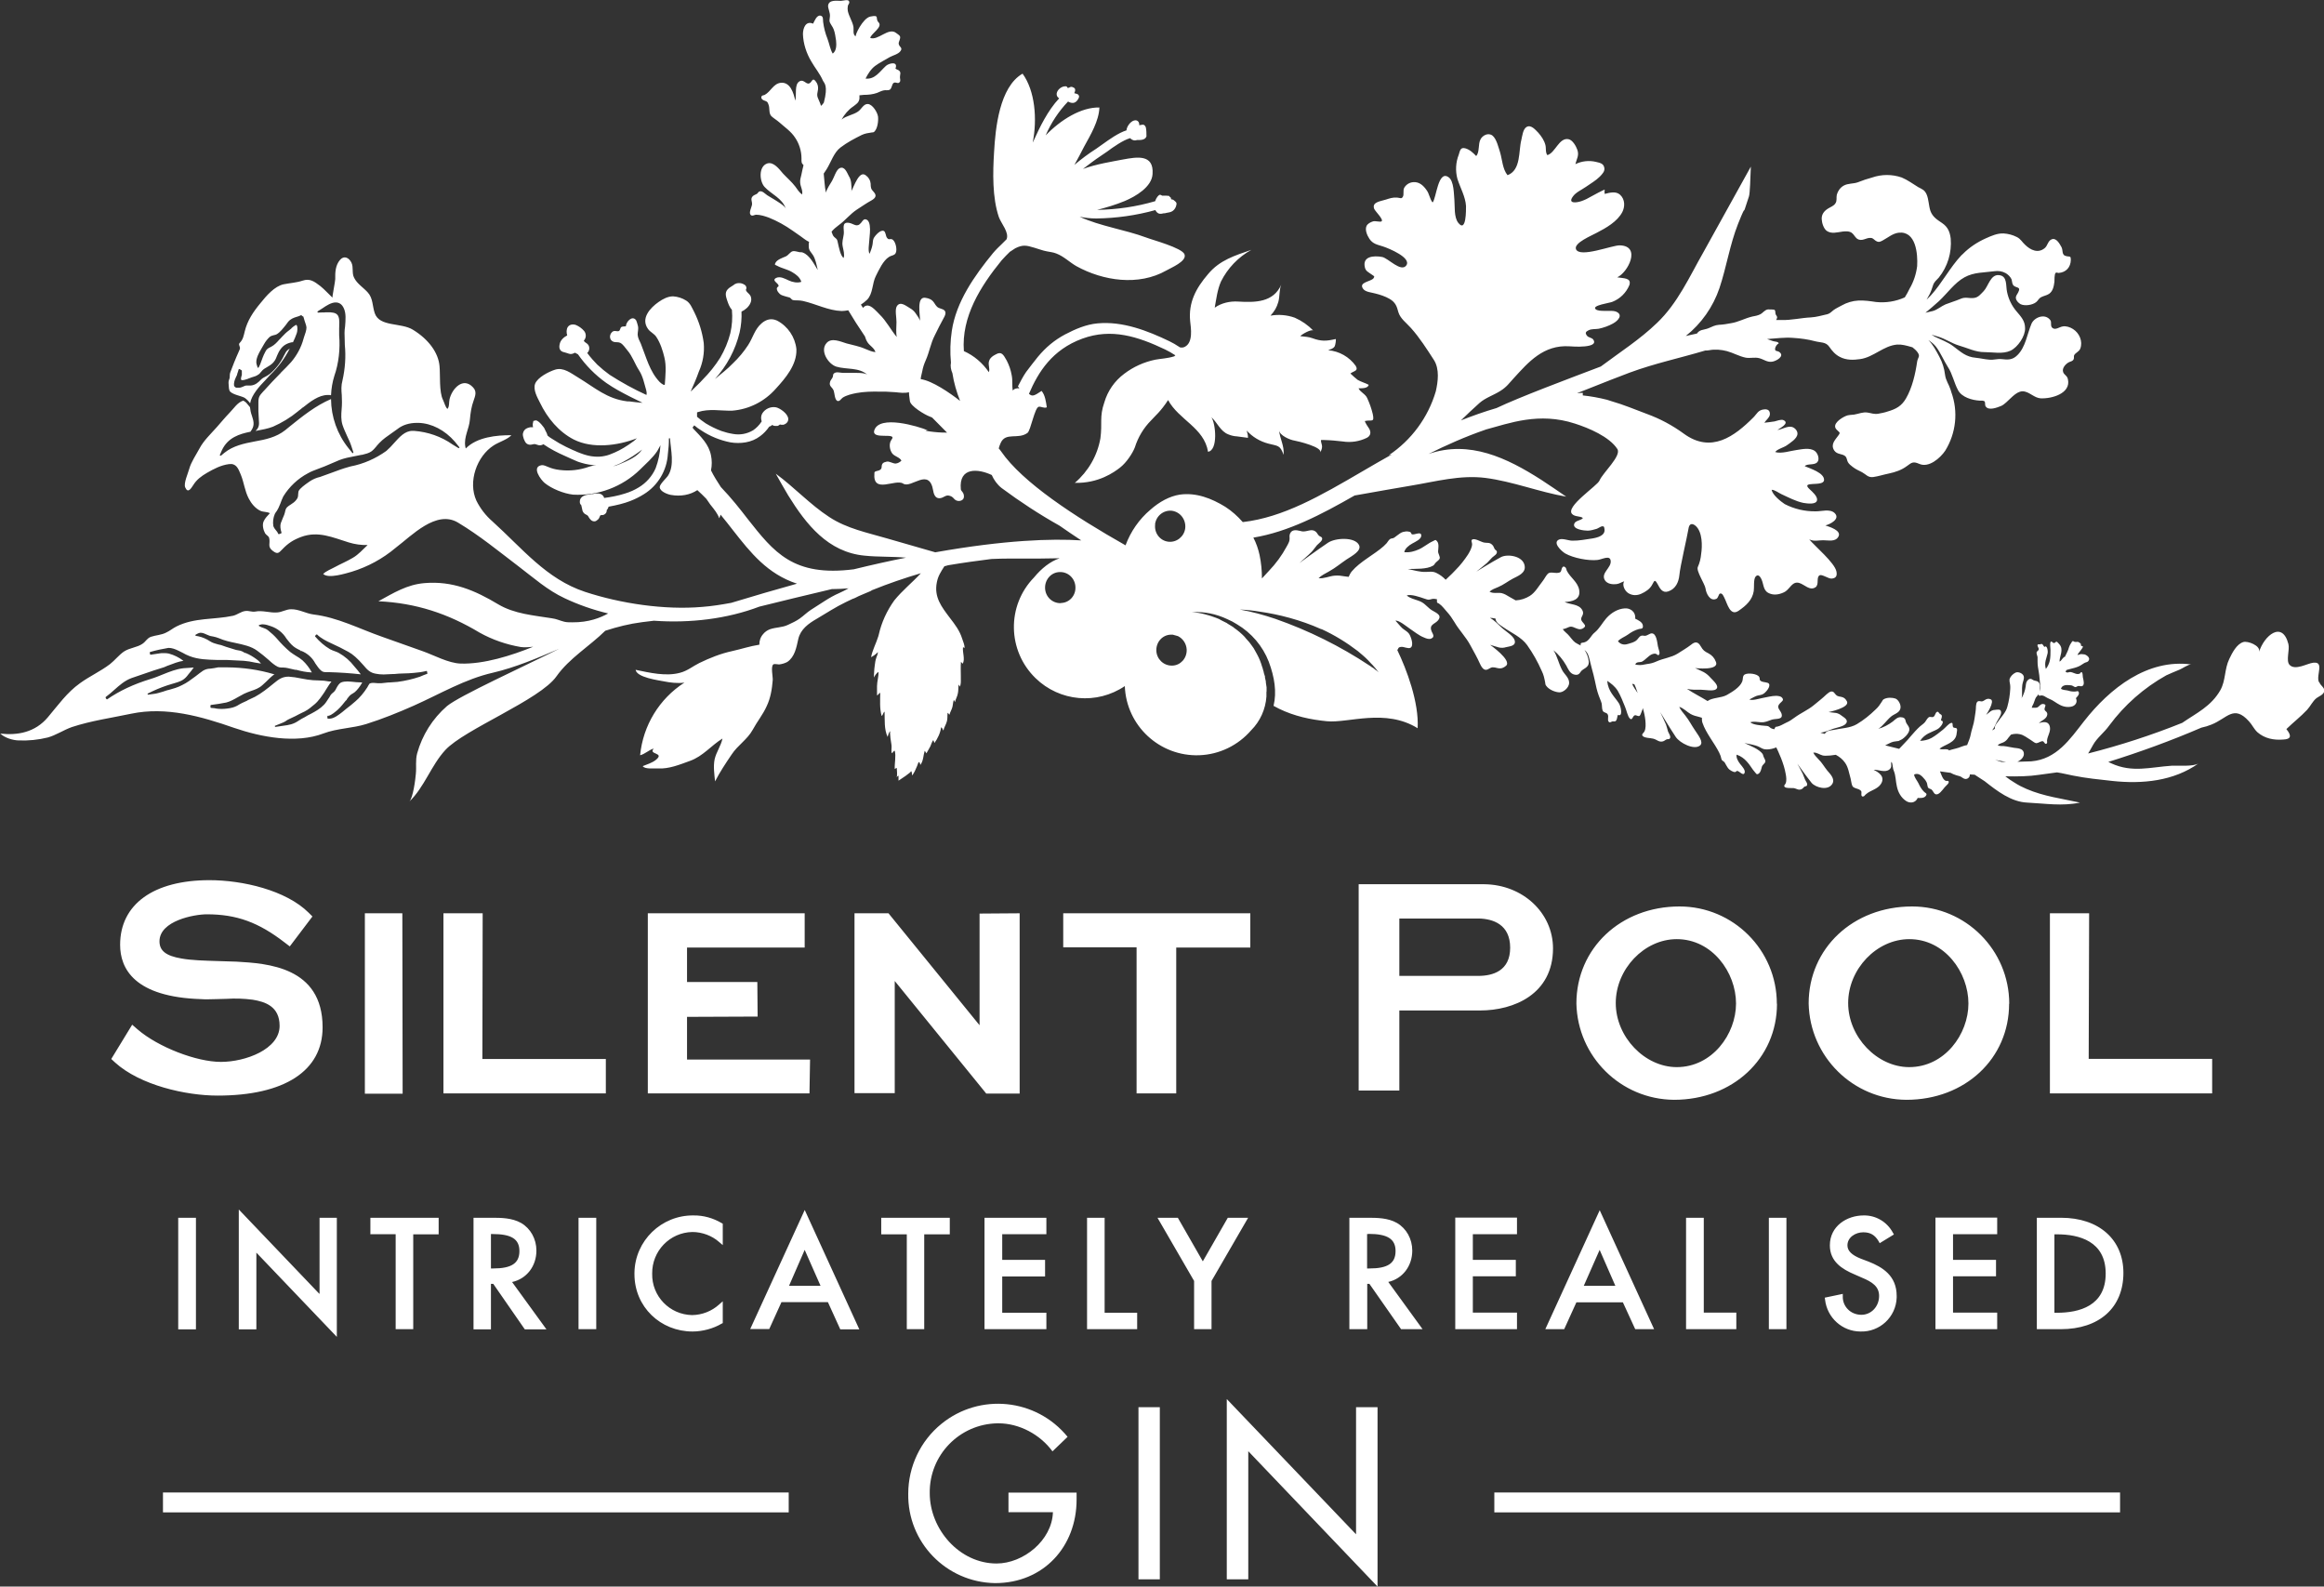
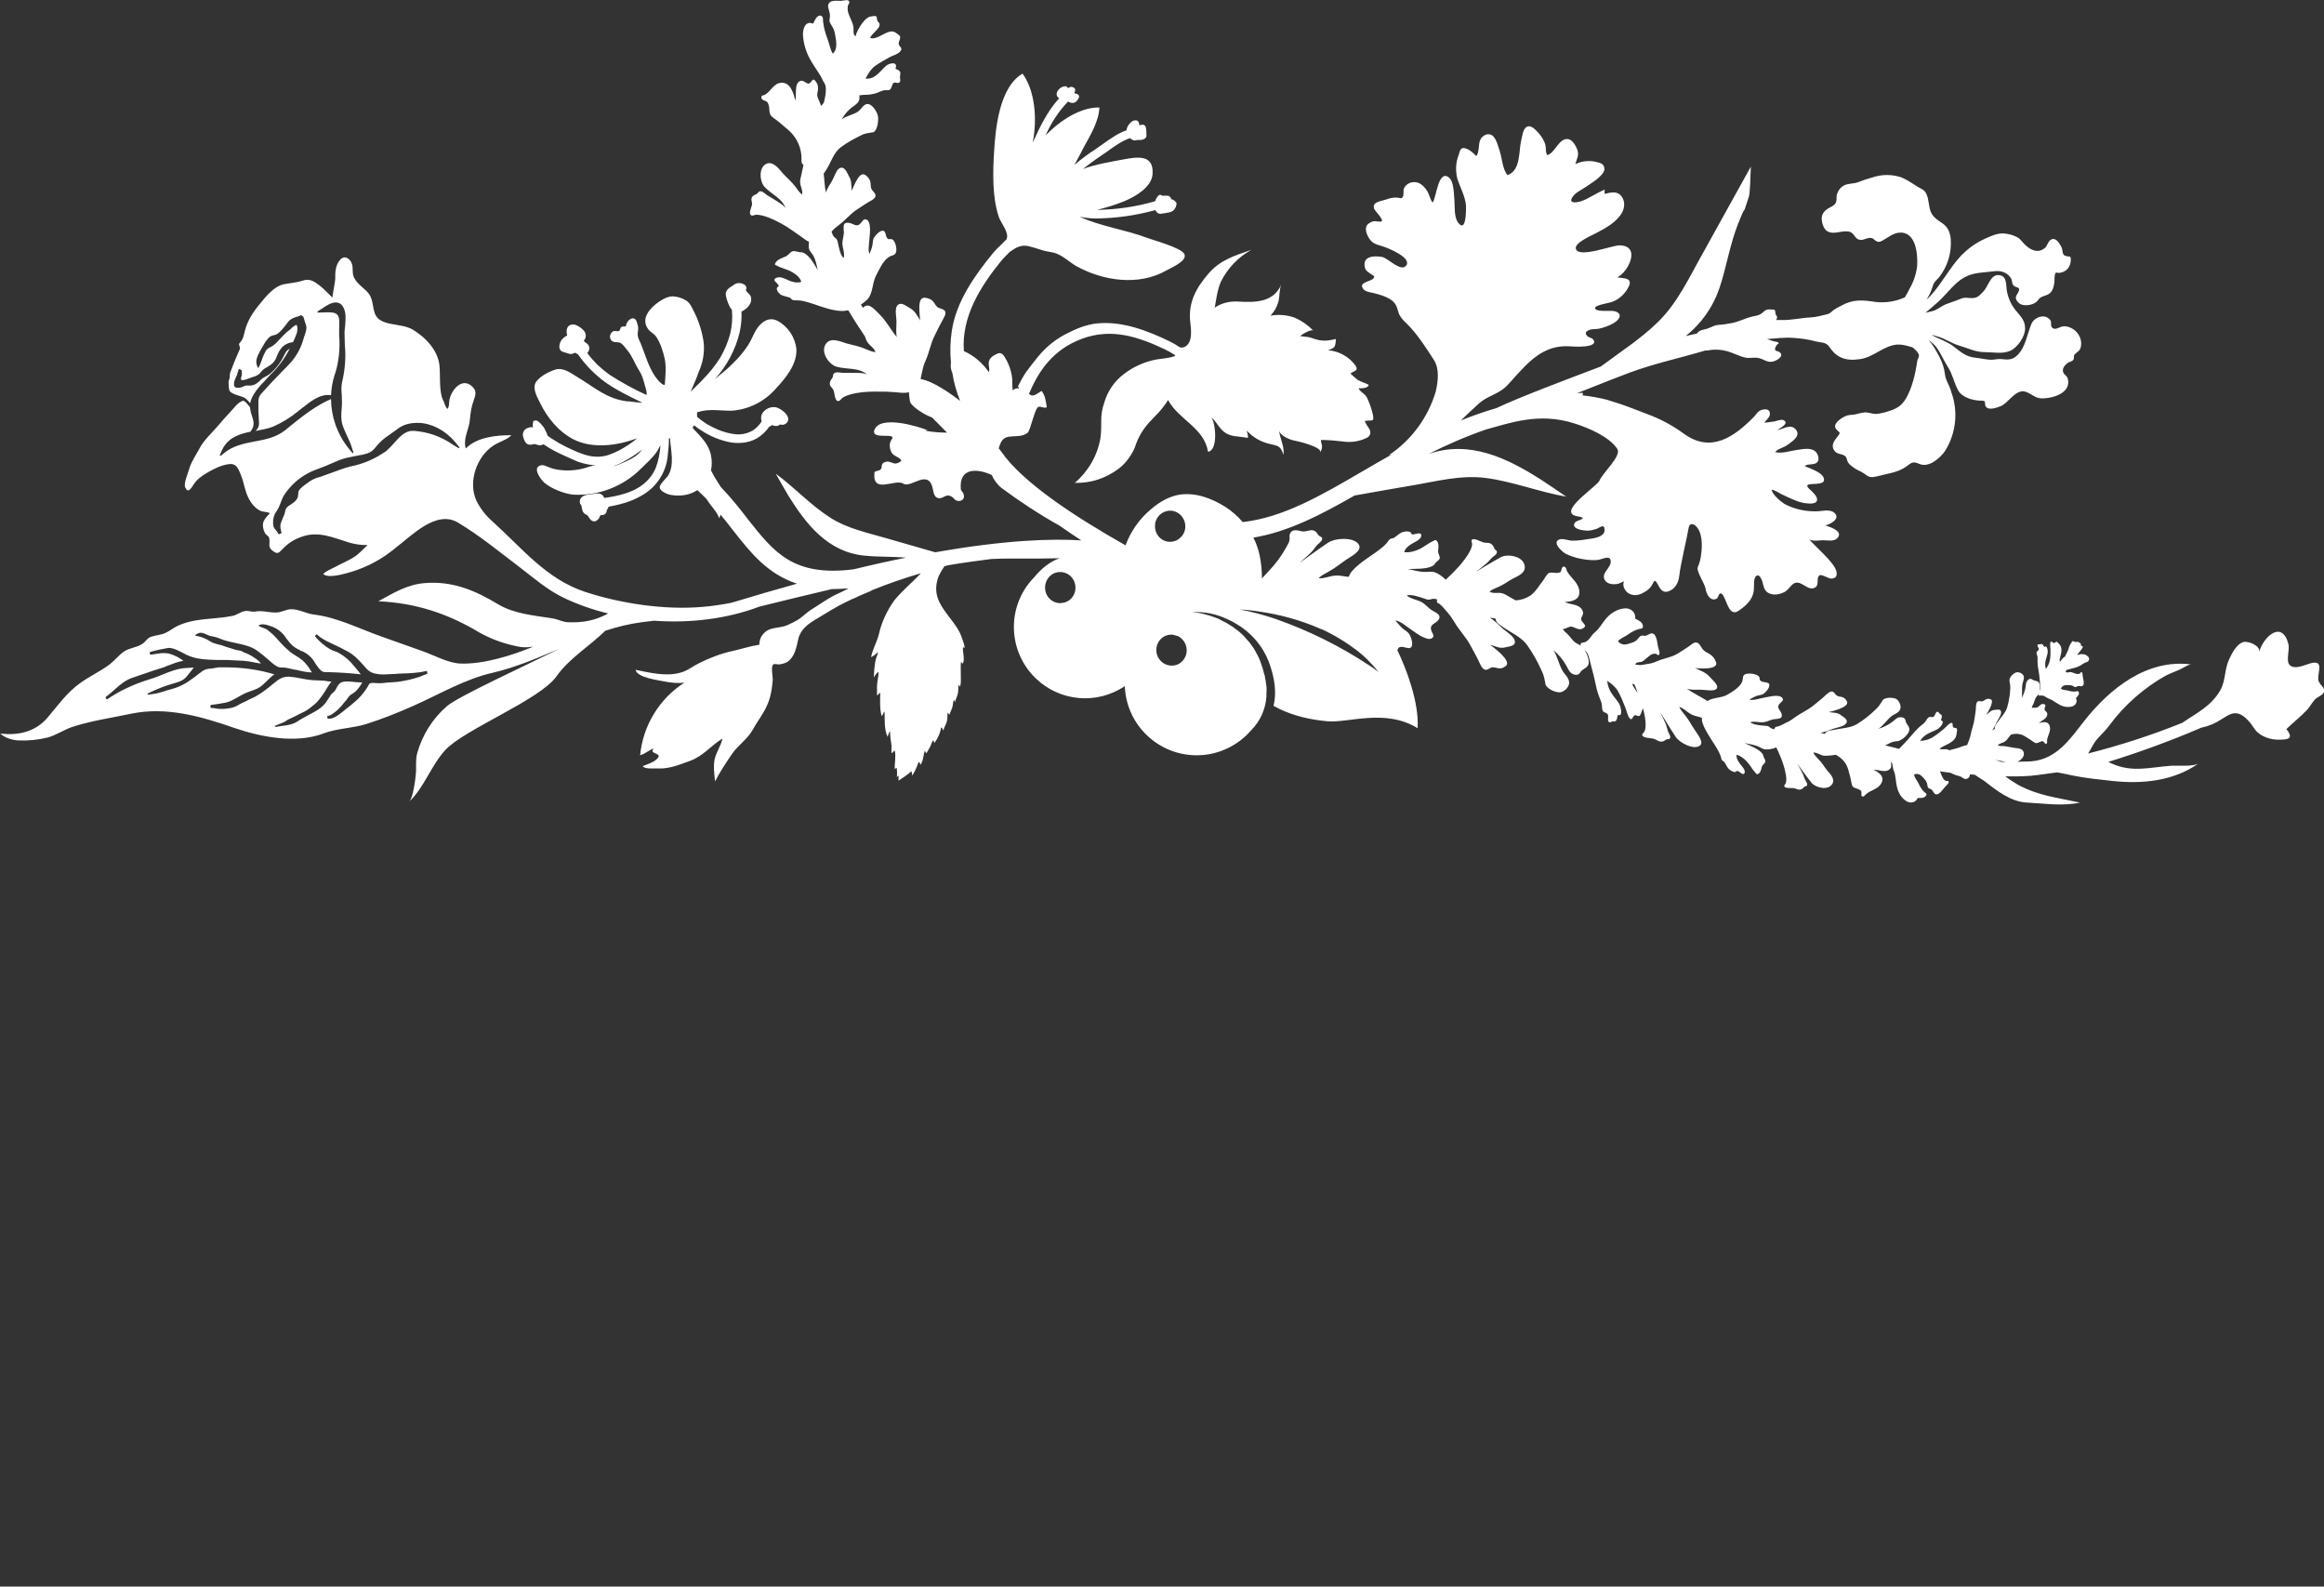
<svg xmlns="http://www.w3.org/2000/svg" id="Layer_2" data-name="Layer 2" viewBox="0 0 160 109.22">
  <rect x="0" y="0" width="160" height="109.22" fill="#333333" stroke="none" />
  <defs>
    <style> .cls-1 { fill: #fff; } </style>
  </defs>
  <g id="Layer_1-2" data-name="Layer 1">
    <g id="a">
      <path class="cls-1" d="M159.64,46.94c-.07-.2-.03-.41,0-.62.05-.37.14-.75-.37-.7-.42.04-1.26.57-1.65.14-.25-.29.03-1.03-.07-1.42-.42-1.65-1.68-.58-2.02.54.13-.44-.8-.78-1.09-.68-.46.14-.77.76-.96,1.16-.34.7-.24,1.47-.61,2.14-.64,1.13-1.66,1.59-2.63,2.26-2.11.85-4.28,1.55-6.48,2.11.12-.18.22-.38.34-.59.28-.5.77-.85,1.11-1.33,1.05-1.42,2.39-2.6,3.93-3.46.3-.14.6-.26.91-.39.18-.07.63-.38.81-.36-3.01-.4-5.6,1.63-7.39,3.92-.97,1.24-1.88,2.6-3.62,2.75l-.96.03c.26-.12.5-.35.44-.63-.06-.3-.44-.3-.66-.33-.24-.03-.47-.1-.72-.12-.13,0-.29,0-.41-.05.1-.14.31-.15.45-.24.11-.07.2-.16.27-.27l.19-.23c.2-.06.42-.07.6-.03.28.05.52.26.76.4.1.06.21.16.31.2.13.07.3-.08.44-.11.12-.03.13.03.2.11.03.05.09.1.15.04.05-.06.02-.12.02-.2.03-.32.26-.6.2-.93-.08-.44-.48-.36-.76-.27.17-.18.54-.28.58-.59.02-.27-.27-.2-.17-.48.04-.13.08-.19-.03-.23-.1-.04-.21-.02-.29.06-.11.09-.16.18-.3.18-.09,0-.18,0-.28,0,.02-.1.08-.2.12-.28.06-.13.1-.32.17-.43l.18-.22h0c0,.13.08.11.13.09.14-.03.25.03.36.1.08.04.16.1.25.13.25.09.46.28.7.4.27.15.59.2.87.12.2-.06.4-.27.26-.57.07-.08.25-.24.2-.4-.05-.13-.13-.07-.2-.06-.18.02-.36,0-.54-.06-.15-.04-.35-.03-.49-.12.06-.21.24-.25.37-.26.12,0,.24,0,.35.02.1.02.2.12.28.12.05,0,.1-.05.16-.07.1-.03.22.04.3,0,.19-.07.09-.42.05-.6-.02-.11,0-.37-.11-.36-.04,0-.07.08-.1.1-.05.02-.1.03-.15.03-.17,0-.34-.13-.51-.14-.1,0-.23.1-.33-.04.03-.03.06-.06.08-.1.35-.11.74-.15,1.05-.37.1-.06.18-.13.3-.16.1-.02.21-.1.2-.26-.03-.12-.14-.2-.24-.25-.07-.05-.18-.03-.26-.05-.12-.02-.2.05-.3.06.02-.13.43-.5.36-.6-.03-.03-.1,0-.12-.05-.02-.03,0-.06,0-.1-.04-.05-.09-.1-.15-.13-.1-.06-.16,0-.24-.02-.13,0-.15-.13-.24,0-.08.11-.15.23-.2.38-.06.23-.18.43-.28.65-.02-.02-.04,0-.11.06-.09.08-.15.23-.26.26,0-.36.32-.84-.02-1.2-.04-.04-.12-.14-.16-.16-.08-.03-.12.08-.19.09-.1,0-.19-.19-.25-.06-.05.12,0,.38,0,.54,0,.25,0,.5-.05.74-.05.2-.14.4-.27.56-.13-.45.05-.73.12-1.07.04-.17-.04-.62-.22-.44-.05-.05-.08-.14-.13-.18-.09-.08-.12,0-.18,0-.04,0-.13-.03-.16.03-.03.11.09.2.08.3,0,.11-.14.12-.15.24,0,.1.05.2.07.3v.35c0,.21.04.44.08.66.03.17.05.33.06.5l.05.48c.02.1.02.2-.02.3l-.03.09c.04-.17.04-.37,0-.52-.08-.27-.33-.18-.48-.3-.13-.09-.22-.08-.33.03-.12.11-.13.26-.15.44-.04.27-.14.57-.28.8.07-.3,0-.62.05-.92.02-.2.16-.4.09-.61-.09-.21-.4-.3-.55-.23-.19.09-.35.25-.42.45,0,.06,0,.1,0,.15.04.19.06.32.05.51-.02.42-.09.84-.2,1.24-.1.4-.45.73-.67,1.06-.1.13-.22.28-.19.44v.02s-.19.11-.19.11c.13-.16.23-.39.32-.58.08-.16.31-.47.3-.66,0-.27-.28-.18-.43-.17-.11,0-.21.04-.3.1l-.3.24s.63-.94.31-1.07c-.12-.06-.26-.04-.37.03-.16.1-.2.14-.36.1-.2-.04-.26.1-.28.34,0,.28-.06.57-.1.86-.05.4-.21.77-.28,1.17-.02.12-.13.41-.23.65-.12.02-.24.05-.36.1-.3.13-.59.17-.9.27,0-.05-.02-.06-.15-.08-.16-.02-.36.04-.49-.04.36-.3,1.13-.39,1.18-1.06,0-.07.05-.23.02-.3-.03-.1-.18-.05-.25-.11-.1-.11.02-.36-.16-.3-.16.04-.38.32-.54.45-.25.2-.52.42-.8.58-.25.14-.54.19-.79.2.35-.52.79-.58,1.19-.8.2-.1.57-.57.25-.6,0-.08.06-.2.06-.28,0-.15-.09-.13-.15-.19-.05-.03-.08-.16-.17-.13-.14.05-.12.25-.25.34-.11.08-.23-.05-.35.05-.1.08-.16.22-.24.32-.1.12-.24.2-.35.3-.21.19-.44.45-.63.67-.15.18-.26.31-.42.47l-.38.4-.96-.24c.17-.07.38-.21.56-.25.12-.03.25-.03.36-.05h0s.24-.12.24-.12c.19-.13.37-.31.46-.5.16-.34-.16-.49-.21-.74-.03-.2-.13-.27-.35-.28-.22,0-.35.14-.54.3-.29.22-.65.41-.99.5.34-.22.56-.58.87-.84.2-.17.53-.24.63-.5.11-.28-.12-.66-.32-.74-.2-.07-.57-.1-.82.05-.07.05-.08.1-.12.16-.14.21-.23.36-.42.53-.41.4-.82.73-1.3,1.02-.47.28-1.1.28-1.62.4-.21.03-.47.05-.58.25v.02l-.31-.08c.28-.03.57-.16.84-.26.22-.08.74-.16.9-.35.24-.26-.12-.44-.29-.57-.11-.09-.23-.15-.37-.18l-.52-.06s1.47-.3,1.27-.73c-.09-.17-.19-.28-.4-.32-.24-.04-.3-.05-.44-.23-.15-.23-.34-.15-.57.06-.27.26-.58.5-.87.74-.41.34-.9.54-1.33.86-.2.15-.37.26-.6.36-.22.1-.36.21-.59.26-.13.03-.1-.03-.17.11-.02.02-.02.05-.03.07-.09-.01-.17-.04-.25-.08-.18-.14-.13-.14-.42-.16-.24-.02-.8-.06-.99-.24.22-.07.49-.02.72,0,.33.02.48-.09.77-.18.29-.09.8.03.66-.42-.1-.28-.4-.42-.09-.72.12-.12.28-.2.13-.37-.09-.11-.27-.12-.4-.13-.33,0-.65.1-.95.15-.21.04-.72.2-.9.1.16-.08.32-.18.51-.25.15-.05.34-.05.46-.14.16-.1.52-.5.37-.7-.08-.1-.37-.09-.5-.15-.2-.11-.09-.17-.16-.3-.11-.23-.77-.31-1-.18-.17.1-.1.3-.18.5-.17.4-.7.71-1.05.91-.39.22-1,.17-1.33.42-.46-.29-.96-.53-1.42-.84.31.08.66.06.96.06.26,0,.85.12,1.04-.03.27-.21-.18-.58-.38-.8-.13-.15-.28-.28-.46-.38-.12-.07-.6-.28-.6-.28,0,0,1.71.2,1.43-.44-.09-.25-.27-.45-.5-.57-.29-.15-.37-.2-.54-.49-.2-.36-.42-.31-.66-.11-.3.23-.63.42-.94.62-.44.27-.98.32-1.44.53-.22.1-.4.15-.65.18-.26.04-.4.1-.67.06-.1,0-.13-.04-.15-.02.07-.22.32-.14.46-.2.25-.13.44-.4.69-.51.08-.03.16-.05.24-.04.07,0,.15.11.2.1.19-.06,0-.43-.03-.62-.05-.29-.1-.87-.42-.88-.15,0-.3.16-.47.17-.09,0-.2-.04-.27,0-.13.04-.23.26-.35.34-.16.11-.35.16-.52.21-.2.07-.5.1-.72-.18.17-.2.47-.3.68-.45.24-.18.48-.31.77-.39.11-.03.28.02.27-.2,0-.28-.37-.43-.53-.51.04-.53-.4-.74-.72-.71-.48.03-.93.3-1.27.68-.27.31-.48.72-.8.98-.13.1-.22.24-.31.36-.12.16-.25.3-.5.34-.08,0-.2.02-.15.2h.01c-.12-.06-.26-.12-.39-.21-.18-.13-.35-.4-.51-.56-.1-.1-.26-.22-.35-.36.17-.02.3-.1.44-.15.21-.07.34.05.56.12.18.07.33.04.46-.07.15-.13.06-.2-.09-.38-.3-.35.18-.43-.02-.82-.23-.45-.86-.38-1.22-.57.47-.02,1.13-.13,1-.84-.1-.54-.61-.84-.85-1.31-.05-.12-.03-.21-.15-.27-.11-.06-.17.04-.2.13-.05.17-.04.25-.23.28-.24.05-.57-.1-.73.07-.13.13-.23.35-.35.5-.28.35-.52.8-.9,1.03-.28.17-.6.28-.96.3l-.41-.23c-.2-.12-.35-.22-.56-.27-.27-.05-.58.05-.83-.1.15-.15.39-.23.6-.32.36-.15.67-.4,1.01-.58.32-.17.89-.37.81-.87-.1-.7-1.19-.84-1.63-.61-.57.3-1.7,1-1.7,1,0,0,.6-.47.74-.6.13-.12.23-.26.35-.37.11-.11.38-.23.32-.43-.02-.06-.12-.1-.15-.16-.06-.1-.07-.2-.16-.28-.2-.21-.37-.1-.64-.18-.17-.05-.54-.27-.72-.2-.14.06-.03.21-.03.32,0,.24-.15.5-.28.72-.25.38-.53.74-.85,1.06l-.25.26-.44.42c-.19-.2-.41-.36-.66-.48-.28-.12-.42-.06-.7-.06-.39.02-.85-.12-1.24-.2.53-.02,1.3.03,1.73-.23.08-.05.1-.1.15-.17.08-.1.25-.2.3-.3.07-.15-.12-.35-.1-.54.01-.17.08-.51-.08-.68-.11-.12-.1-.08-.27,0-.36.16-.62.41-.98.57-.3.13-.62.23-1,.19.04-.24.3-.46.56-.6.23-.13.61-.29.61-.54,0-.34-.5,0-.66-.1-.03-.02-.03-.09-.06-.11-.05-.05-.1-.06-.18-.07-.11-.02-.25,0-.36.03-.18.05-.27.16-.4.24l-.2.15c-.09.06-.2.05-.26.08-.11.06-.2.22-.26.3l-.21.21c-.65.58-1.62,1.05-2.2,1.74-.09.11-.15.24-.21.37l-.24-.03c-.25-.04-.47-.08-.75-.05-.34.03-.73.22-1.08.17.19-.19.48-.33.73-.47.45-.25.81-.56,1.2-.82.38-.25,1.06-.6.85-1-.3-.56-1.62-.49-2.13-.15-.66.44-1.97,1.4-1.97,1.4,0,0,.68-.6.84-.77.14-.15.24-.31.37-.46.13-.14.44-.33.34-.52-.03-.05-.16-.09-.21-.14-.1-.1-.12-.2-.24-.29-.28-.2-.57.04-.91,0-.21-.04-.47-.14-.68-.03-.16.1-.2.28-.19.4.03.3-.06.42-.2.68-.33.61-.74,1.17-1.22,1.67l-.48.52c0-.54-.05-1.07-.16-1.6-.09-.42-.23-.83-.43-1.21,2.41-.4,4.66-1.58,6.97-2.9,1.42-.25,3.2-.57,3.89-.68,1.69-.28,3.38-.75,5.12-.53,1.87.24,3.7.97,5.56,1.29-.56-.38-1.13-.78-1.72-1.16-2.36-1.51-4.94-2.75-7.76-1.78,1.21-.6,2.5-1.18,3.89-1.66l.05-.02c1.61-.43,3.66-1.22,6.14-.41.94.3,2.37.9,2.92,1.75.3.47-1,1.63-1.23,2.17-.14.36-2.39,1.81-1.88,2.31.2.2.55.12.74.27-.13.18-.52.16-.6.4-.13.39.7.47.93.47.2,0,.41-.07.6-.12.1-.03.3-.17.38-.18.14,0,.14,0,.17.17.09.47-.48.61-.85.67-.44.06-.9.16-1.36.15-.27,0-.66-.18-.91-.08-.47.2.13.78.42.96.57.32,1.58.51,2.2.45.31-.02.89-.38.93.06.06.48-.7.83-.4,1.33.17.27.54.3.8.27.22-.03.34-.14.53-.19-.16.24.03.65.28.81.29.18.6.17.88.05.3-.13.6-.33.75-.6.16-.26.17-.46.38-.09.17.32.34.66.75.52.5-.17.71-.63.76-1.12.05-.6.53-2.6.63-3.21.04-.28.2-.42.49-.18.48.43.46,1.4.38,1.93-.03.32-.1.61-.23.9-.13.27.48,1.16.53,1.48.04.33.3.9.73.72.16-.06.16-.34.27-.37.16-.05.25.2.31.32.19.37.38,1.26.96.87.54-.37.95-.75,1.05-1.36.04-.24-.03-.82.13-1,.16-.18.3-.03.4.18.18.4.1.83.6,1,.34.13.75.02,1.03-.14.33-.2.5-.74.97-.6.36.1.73.57,1.13.29.26-.2.02-.68.28-.82.16-.08.6.24.81.23.34-.02.4-.22.34-.5-.13-.6-1.47-1.72-1.87-2.2.33.16.63.06.95.06.38,0,.85.13,1.06-.25.23-.42-.6-.67-.9-.77.31-.07,1.07-.45.63-.86-.33-.3-.92-.1-1.3-.11-.74.01-1.47-.16-2.13-.5-.3-.2-.83-.63-.9-.98.19-.02.5.22.68.3.48.22.98.49,1.51.6.26.04.9.14.94-.2.03-.26-.33-.57-.5-.73-.71-.64.95-.14.98-.64.03-.5-.97-.8-1.33-.96.18-.2.67-.04.87-.28.17-.19.04-.6-.17-.76-.35-.26-.91-.12-1.27-.07-.4.05-1.03.27-1.46.14.1-.19.6-.32.79-.46.23-.17.73-.46.74-.8.01-.22-.21-.45-.43-.48-.32-.04-.64.18-.95.22.15-.11.88-.47.41-.68-.15-.07-.48.06-.61.09-.23.03-.46.07-.7.09.11-.18.35-.34.38-.56.02-.28-.14-.38-.38-.36-.44.04-.5.3-.75.55-1.3,1.3-2.9,2.51-4.8,1.12-.78-.57-1.64-1.03-2.55-1.36-.8-.3-1.61-.64-2.42-.87l-.31-.1c-.55-.14-1.11-.24-1.67-.3v-.18s-.4.03-.4.03c1.7-.68,3.27-1.29,3.63-1.42,1.74-.64,3.38-.98,5.2-1.52.09,0,.18,0,.27-.02.4-.08.83-.04,1.22.06.44.12.85.36,1.29.45.32.06.63-.05.95.04.3.08.54.29.87.24.29-.04.89-.38.51-.66-.16-.12-.32-.02-.3-.25.02-.13.13-.3.25-.35-.02-.13-.29-.12-.4-.16l-.4-.14c.6-.04,1.2-.13,1.8-.08.5.03,1.02.1,1.5.23.38.1.74.04.97.37.2.29.42.55.74.71.44.23.92.22,1.4.15.92-.13,1.6-.92,2.54-1,.34-.02.64.07.96.16l.1.03c.13.1.25.21.34.33.22.3.03.35-.02.65-.12.84-.34,1.8-.77,2.54-.31.53-.69.73-1.27.9-.2.07-.42.11-.63.15-.3.05-.47-.04-.75-.08-.33-.05-.6.09-.92.14-.2.03-.39.01-.58.1-.28.12-.99.55-.63.93.18.2.3.17.13.4-.23.32-.56.62-.29,1.04.2.3.56.2.78.41.09.1.1.28.16.39.08.14.2.23.33.33.2.16.42.25.65.37.29.16.4.37.76.33.36-.05.72-.17,1.07-.24.47-.1.88-.24,1.26-.52.34-.26.44-.32.84-.15.66.3,1.45-.4,1.79-.9.75-1.21.91-2.7.42-4.04l-.05-.17c-.12-.37-.33-.63-.38-1.02-.05-.43-.18-.85-.39-1.24-.22-.41-.44-.84-.76-1.15.2.13.39.28.53.46.32.42.53.95.82,1.4.31.47.42,1.08.69,1.58.26.5.97.7,1.5.73.1,0,.26-.02.34.06.05.08,0,.25.07.34.2.31.8.07,1.05-.03.12-.05.24-.14.36-.25.4-.35.8-.88,1.3-.74.39.1.66.43,1.07.46.75.04,2.1-.33,1.88-1.31-.05-.26-.26-.29-.33-.5-.09-.26.16-.54.37-.66.14-.08.26-.06.35-.21.05-.09,0-.22.04-.29.1-.18.33-.23.42-.45.19-.5-.06-1.07-.5-1.35-.2-.13-.48-.22-.7-.18-.23.03-.5.27-.71.11-.18-.13-.04-.39-.15-.54-.37-.5-1.12-.19-1.3.25-.3.71-.4,1.6-.97,2.16-.34.34-.66.32-1.1.27-.27-.03-.54.07-.82.04-.31-.02-.62-.1-.93-.13-.7-.06-1.02-.39-1.57-.8-.37-.28-.84-.45-1.26-.65l-.23-.14.47.14c.5.15.91.45,1.4.6.6.17,1.17.47,1.79.46.58,0,1.23.15,1.78-.1.5-.24,1.02-1,1-1.55,0-.51-.29-.8-.6-1.17-.32-.38-.54-.83-.64-1.32-.1-.43.04-1.1-.55-1.16-.59-.07-.74.77-1.06,1.1-.2.2-.36.43-.66.47-.36.05-.59-.1-.95.07-.33.14-.68.24-1.01.37-.31.13-.56.37-.88.46l-.51.12c.3-.24.6-.51.93-.8.57-.53,1.08-1.27,1.76-1.64.65-.36,1.34-.32,2.06-.42.27-.04.54,0,.79.14.16.1.3.24.38.4.05.13.04.29.11.4.17.25.58.08.36.51-.07.15-.19.25-.16.42.02.16.18.32.32.4.3.14.82.06,1.07-.14.13-.1.17-.24.32-.33.18-.1.4-.13.57-.24.27-.19.33-.52.37-.83,0-.11,0-.54.08-.61.06-.06.14,0,.21,0,.52-.04.83-.4.84-.9,0-.28-.06-.21-.28-.25-.4-.07-.22-.4-.38-.66-.13-.23-.36-.64-.67-.5-.26.11-.26.44-.48.61-.46.37-.97.12-1.34-.24-.2-.18-.3-.4-.56-.53-.29-.15-.6-.23-.92-.25-.43-.02-.85.17-1.23.34-.58.26-1.13.62-1.58,1.08l-.1.09c-.79.84-1.32,1.9-2.1,2.76l-.29.29.21-.38c.1-.2.17-.41.24-.63.07-.21.23-.34.39-.51.61-.76.9-1.72.82-2.69-.06-.47-.2-.8-.6-1.07-.34-.23-.65-.42-.8-.84-.12-.37-.11-.78-.26-1.13-.14-.31-.3-.35-.58-.5-.38-.23-.72-.49-1.13-.66-.66-.23-1.38-.23-2.04,0-.34.09-.66.2-.99.33-.3.11-.67.06-.97.23-.23.13-.4.36-.47.62-.05.2.03.42-.1.6-.11.18-.34.25-.51.36-.27.17-.45.4-.43.73.01.26.13.64.34.8.33.23.73.1,1.1.05.2-.02.45-.04.63.09.14.1.21.28.36.4.36.24.62-.1.98-.05.16.03.22.16.35.22.17.1.3.03.46-.06.35-.19.67-.47,1.07-.52,1.2-.14,1.33,1.46,1.28,2.3-.07.55-.24,1.07-.52,1.55-.1.21-.21.41-.33.6-.62.28-1.3.39-1.98.32-.4-.06-.8-.12-1.22-.1-.4.02-.8.14-1.15.34-.18.1-.4.2-.56.32-.14.1-.23.23-.42.28-.38.08-.75.2-1.14.22-.67.03-1.34.2-2.02.18h-.37s.06-.1.07-.16c0-.12-.05-.12-.1-.23-.04-.1,0-.25-.08-.31-.03-.03-.4-.03-.45-.03-.23.03-.34.24-.54.34-.16.08-.37.12-.54.15-.52.12-.95.38-1.47.46-.27.05-.56.1-.83.11-.28.02-.46.13-.73.24-.15.06-.32.08-.48.13-.12.04-.23.12-.3.23l-.77.17c1.07-.85,1.88-2,2.32-3.3.49-1.47.71-2.98,1.28-4.42.75-1.89.12.04.75-1.89.07-.21.1-1.28.13-2.05l-3.27,5.9c-.96,1.68-1.76,3.5-3.2,4.87-1.16,1.12-2.55,2.01-3.86,2.99-2.32.88-5.58,2.1-7.18,2.86-.85.25-1.67.54-2.45.85.4-.4.84-.8,1.28-1.2.41-.36.96-.53,1.42-.82.44-.27.62-.54.95-.9.99-1.08,2.03-2.3,3.83-2.18.22.02,2.02.14,1.64-.45-.1-.16-.33-.13-.45-.29-.14-.2-.07-.27.13-.37.22-.1.46-.06.69-.1.33-.07.7-.2.98-.36.37-.2.73-.62.18-.83-.31-.11-1.17.06-1.38-.16-.27-.26.96-.42,1.15-.5.54-.21.96-.63,1.18-1.16.15-.51-.4-.45-.84-.53.73-.32,1.68-2.16.18-2.2-.51-.02-2.77.89-3.02.26-.16-.43,1.1-.94,1.42-1.12.66-.34,1.43-.78,1.77-1.43.18-.35.21-.87-.16-1.2-.29-.26-.74-.13-1.05-.05-.02-.1-.02-.19,0-.29,0-.04-.88.43-.94.47-.2.12-.42.23-.65.31-.34.12-.97.2-.61-.3.2-.3.61-.47.91-.68.32-.23.67-.42.95-.7.16-.17.37-.37.31-.62-.06-.3-.31-.33-.59-.4-.47-.11-.97-.05-1.4.16.08-.35.28-.6.13-1-.08-.23-.32-.67-.61-.72-.65-.12-.9.94-1.45,1.1-.15-.2-.07-.49-.14-.72-.08-.3-.27-.58-.48-.82-.2-.2-.5-.58-.81-.4-.25.14-.3.64-.36.89-.2.75-.01,2.08-.95,2.43-.34-.4-.37-1.09-.51-1.56-.1-.3-.24-.93-.52-1.16-.3-.24-.7-.01-.83.25-.18.32-.05.89-.3,1.15-.2-.21-.45-.45-.75-.53-.34-.09-.36.16-.45.44-.21.53-.24,1.12-.09,1.67.2.62.55,1.22.59,1.86,0,.23.03,1.89-.54,1.15-.3-.4-.22-1.13-.26-1.57-.04-.36-.02-1.3-.4-1.56-.73-.52-.84,1.45-1.1,1.74-.2-.24-.22-.6-.42-.86-.21-.3-.5-.58-.92-.54-.25.02-.48.16-.61.38-.11.19,0,.46-.1.63-.1.16-.17.07-.4.05-.3-.02-.52.06-.77.14-.36.12-.98.16-.8.64.08.18.68.75.5.86-.09.06-.44-.05-.58,0-.17.05-.38.16-.45.32-.12.26.04.64.2.88.24.36.55.4.95.53.39.13,1.96.77,1.59,1.3-.36.5-1.25-.5-1.66-.58-.6-.11-1.35-.04-1.2.68.05.3.25.36.48.53.17.12.22.11.12.26-.2.24-1.07.26-.7.74.17.21.57.23.81.3.33.08.7.2.99.37.42.24.51.53.61.91.13.45.56.75.87,1.1.6.67,1.1,1.46,1.58,2.2.4.63.28,1.5.13,2.16-.53,1.8-1.68,3.36-3.24,4.4l.22-.06c-.7.39-1.37.78-2.02,1.16-2.91,1.7-5.47,3.18-8.25,3.5-.35-.4-.75-.76-1.2-1.05-.94-.58-2.01-1-3.14-.84-.7.11-1.4.49-2.02,1.04-.77.65-1.36,1.5-1.71,2.45-3.5-1.98-7.1-4.33-8.57-6.47-.05-.07-.1-.14-.16-.2.03-.12.07-.24.13-.37.34-.78,1.2-.22,1.85-.7.22-.16.5-1.77.78-1.8.19-.02.35.12.55.04-.06-.38-.11-.83-.36-1.13-.52.35-.64.4-.87.2.64-1.5,1.6-3.04,3.68-3.8,2-.73,3.81-.15,5.7.75.24.12.48.25.7.4l-.08.07c-.48.15-.94.16-1.3.23-.78.16-1.51.49-2.14.97-.66.49-1.14,1.18-1.37,1.97-.35,1-.13,1.44-.27,2.47-.21,1.2-.84,2.28-1.76,3.07,1.63.04,2.7-.73,3.11-1.05.45-.35.87-1,1.02-1.39.22-.7.6-1.34,1.12-1.86.3-.34.65-.6,1.17-1.4.73,1.36,2.48,1.9,2.75,3.56.7-.11.53-1.94.23-2.38.4.36.62.97,1.16,1.18.19.08.39.13.6.14l.76.1c0-.19-.04-.35-.09-.5.4.44.92.75,1.5.9.64.17.8.08,1.04.77.06-.64-.26-1.1-.31-1.7.03.38.78.68,1.06.72.2.03,2,.46,1.76.83.08-.12.13-.26.14-.4.01-.16-.1-.32-.07-.47h.2c.44.01.87.05,1.29.1.57.09,1.15,0,1.66-.25.27-.14.3-.38.17-.62-.02-.03-.36-.52-.29-.54.45-.1.66.14.53-.48-.09-.38-.22-.74-.38-1.09-.13-.3-.47-.4-.6-.68.2,0,.65.02.7-.24-.24-.13-.52-.2-.76-.34-.17-.14-.34-.28-.5-.44.28-.2.56-.17.37-.52-.44-.62-1.14-1.02-1.9-1.08.19-.08.34-.1.45-.27.04-.06.12-.52.06-.5-.65.15-1,.16-1.6-.06-.27-.1-.53-.1-.83-.14.09-.12.77-.51.9-.38-.37-.38-.8-.68-1.28-.89-.53-.19-1.11-.24-1.67-.14.28-.32.42-.54.54-.95.1-.36.06-.86.2-1.19-.53,1.23-1.79,1.24-2.96,1.17-.57-.04-1.17.1-1.62.42.11-.61.18-1.23.43-1.8.46-.92,1.19-1.68,2.09-2.18-1.15.4-2.17.7-2.98,1.67-.84.98-1.36,1.96-1.23,3.25.05.46.22,1.47-.38,1.76-.1.05-.22.06-.33.03l-.06-.04c-.21-.14-.43-.27-.66-.38-1.5-.72-3.21-1.39-4.94-1.23-.8.07-1.55.4-2.24.76-.75.4-1.34.9-1.88,1.55-.27.33-.54.69-.8,1.03-.21.3-.4.67-.57,1l.1.13c-.19-.02-.37.03-.45.16-.07-.34,0-.7-.08-1.07-.06-.35-.18-.69-.34-1-.23-.4-.35-.66-.76-.42-.2.1-.37.22-.44.41-.12.28.07.55-.03.81-.43-.63-1.02-1.14-1.72-1.45-.18-2.36,1.14-4.46,2.6-6.25.18-.21.38-.4.58-.6h.01c.12-.07.26-.18.35-.23.52-.26.77-.2,1.3-.04.29.08.58.2.86.25.23.05.44.06.66.15.53.2.92.61,1.4.88,1.82,1,4.26,1.38,6.18.29.3-.18,1.43-.63,1.25-1.11-.16-.45-2.24-1-2.64-1.16-1.45-.54-3.18-.78-4.58-1.43.36.07.73.12,1.15.12,1.38-.02,2.74-.21,4.07-.58v.02c.17.3.37.25.58.2h.07l.13-.03c.25-.04.49-.08.63-.43.04-.12.05-.2.03-.25-.02-.06-.07-.1-.12-.14-.02-.02-.05-.04-.07-.06-.03-.02-.07-.04-.11-.04-.03,0-.05-.01-.07-.03v-.06s-.02-.03-.02-.03l-.02-.04h-.02s-.04-.03-.05-.05c-.02-.04-.05-.04-.09-.04-.03,0-.07,0-.1-.01h-.31s-.07-.04-.07-.04c-.1-.06-.16,0-.26.12-.07.09-.12.19-.15.3-1.3.38-2.6.57-4,.6.65-.17,1.27-.35,1.9-.61.76-.32,1.87-.97,1.92-1.86.1-1.4-1.1-1.17-2.04-1-.72.14-1.83.31-2.75.65.39-.3.79-.61,1.23-.9l.44-.3c.4-.3,1.1-.79,1.58-.92.04.04.08.08.12.1.14.07.2.06.26.05l.09-.02h.03c.2,0,.53.01.62-.25,0-.2,0-.41-.04-.61h0c-.08-.23-.21-.21-.33-.18l-.13.02c.02-.19-.08-.33-.25-.34-.28,0-.53.33-.6.56-.02.04-.02.1-.02.13-.57.18-1.19.63-1.68.98l-.41.29c-.55.35-1.04.72-1.5,1.11.24-.42.46-.86.67-1.26.44-.8,1.02-1.77,1.05-2.69-1.25-.03-2.66.84-3.7,1.92.37-.86.89-1.65,1.54-2.33.22.12.48.18.68-.14.07-.11.1-.2.07-.26-.03-.1-.12-.12-.22-.15-.03,0-.07-.02-.1-.03.05-.1.08-.2.05-.29-.03-.06-.09-.1-.18-.13-.08-.03-.16,0-.22.04l-.1.03-.02-.04s-.05-.08-.1-.08c-.31-.02-.6.24-.64.49-.02.14.04.26.17.34-.8.85-1.36,2.04-1.75,2.9l-.07.14c.32-1.62.16-3.56-.7-4.74-1.6.92-1.87,3.79-1.96,5.38-.09,1.42-.13,3.15.33,4.5.16.44.72,1.05.53,1.52l-.3.3c-.21.2-.44.42-.64.66-1.27,1.55-2.53,3.34-2.83,5.34-.11.73-.13,1.46-.06,2.19-.05.25,0,.5.1.73.1.66.29,1.3.53,1.91-.7-.55-1.92-1.39-2.71-1.5,0-.16.06-.31.1-.52.05-.28.12-.5.24-.77.26-.58.34-1.18.63-1.73.2-.4.39-.8.6-1.17.19-.32.21-.55-.15-.65-.3-.09-.33-.16-.5-.42-.15-.22-.33-.3-.6-.34-.64-.1-.35,1.2-.37,1.61,0-.13-.23-.44-.3-.54-.1-.15-.24-.27-.4-.36-.25-.14-.65-.5-.89-.14-.16.24-.02.83-.03,1.1,0,.33-.05.7.02,1.03-.42-.5-.71-1.1-1.19-1.56-.19-.19-.53-.6-.82-.61-.13,0-.24.06-.31.17l-.15-.23c.16-.1.3-.22.43-.34.41-.42.34-1.13.6-1.63.21-.42.5-1.06.9-1.31.18-.12.39-.1.47-.28.12-.25-.03-.87-.27-.94-.15-.05-.2.08-.34-.11-.08-.1-.08-.4-.21-.46-.23-.11-.6.31-.7.5-.07.14-.05.33-.09.49-.04.2-.12.39-.19.58-.13-.17-.03-.72-.02-.95.02-.33.08-.66.03-.99-.02-.14-.06-.32-.2-.4-.2-.11-.28.06-.39.2-.3.37-.49.07-.84.01-.55-.08-.31.45-.36.78-.04.33-.14.52-.07.86.05.26.14.54.06.78-.22-.15-.33-.76-.39-1.02-.06-.3-.06-.25-.26-.43-.1-.09-.13-.23-.18-.36.14-.17.29-.3.48-.44.46-.33.79-.77,1.26-1.08.33-.21.65-.44,1-.63.28-.16.4-.33.16-.59-.2-.21-.2-.29-.21-.58-.02-.22-.14-.42-.32-.55-.47-.4-.82.77-1.02,1.1.06-.1,0-.47,0-.59-.02-.17-.07-.33-.16-.47-.13-.24-.29-.71-.64-.54-.23.11-.38.64-.51.86-.15.26-.35.53-.43.82-.09-.43-.1-.88-.15-1.31l.2-.3c.3-.48.5-1.16.96-1.5.46-.35.94-.6,1.46-.86.24-.11.42-.13.68-.17.08-.01.13,0,.19-.06.22-.22.28-.73.25-1.03-.04-.3-.38-.85-.7-.87-.3-.02-.45.37-.68.52-.35.24-.8.28-1.13.55.19-.35.48-.69.8-.9.2-.16.39-.25.43-.54,0-.08,0-.15,0-.23l.3-.03c.3,0,.61-.03.9-.13.16-.06.31-.15.48-.18.13-.03.28.02.4-.04.16-.09.14-.37.27-.47.16-.1.3.1.42-.06.09-.1,0-.27.02-.37,0-.15.08-.27-.04-.4-.07-.08-.2-.09-.27-.16.2-.52-.43-.38-.65-.19-.44.4-.76.95-1.41.88.16-.32.38-.67.67-.88.31-.23.67-.4,1-.6.22-.12.59-.2.74-.42.17-.24-.1-.26-.13-.51,0-.16.15-.34.09-.5-.03-.08-.18-.16-.25-.22-.53-.44-1.25.54-1.8.33.07-.31.9-.75.57-1.08-.25-.25.12-.53-.56-.39-.52.11-1.09,1.32-1,1.37-.24-.13-.12-.47-.17-.7-.08-.37-.3-.68-.38-1.05-.02-.11-.02-.23,0-.34,0-.08.12-.19.1-.27-.02-.25-.4-.09-.58-.09-.28,0-.84-.1-.88.34,0,.2.14.46.13.7,0,.11-.04.24-.03.36.04.19.23.38.29.57.09.24.12.5.16.76.03.3.04.7-.23.9-.17-.28-.24-.7-.36-1.02-.15-.37-.25-.76-.3-1.16-.02-.16.03-.38-.17-.43-.27-.07-.43.38-.52.55-.5-.22-.7.29-.7.72.02.65.24,1.32.57,1.87.26.46.6.85.81,1.34.08.17.37.31.06,1.5-.05.09-.12.16-.2.23-.04-.19-.14-.35-.2-.52-.11-.25-.03-.38,0-.63.02-.2-.04-.4-.17-.55-.16-.2-.2-.1-.33.07-.28.31-.44-.26-.78-.06-.37.22-.18.94-.29,1.33-.11-.54-.35-1.3-1-1.23-.51.06-.68.6-1.1.83-.1.05-.2.01-.23.14s.08.2.17.24c.17.07.25.06.32.29.1.25,0,.6.2.8.15.14.37.27.53.41.38.34.83.64,1.11,1.08.27.4.43.91.43,1.41,0,.23-.02.32.14.47-.06.22-.1.44-.15.67-.05.2-.1.35-.08.55.02.26.2.54.13.8-.19-.14-.33-.35-.46-.54-.25-.33-.57-.6-.85-.9-.26-.3-.64-.83-1.08-.7-.62.2-.55,1.23-.19,1.62.47.51,1.22.77,1.46,1.5-.07-.22-.62-.52-.8-.64-.15-.1-.32-.18-.48-.29-.15-.1-.34-.33-.54-.26-.06.02-.1.11-.15.15-.1.07-.2.08-.3.17-.2.2-.02.36-.06.61-.03.16-.22.52-.1.67.1.13.25.02.37,0,.3,0,.62.1.89.2.58.23,1.13.54,1.64.9l.53.37c.19.13.38.3.6.4-.02.1-.03.22-.02.3,0,.29.13.37.27.58.2.29.27.72.35,1.06-.25-.4-.55-1.02-1.02-1.2-.08-.04-.14-.02-.23-.03-.13-.02-.31-.09-.45-.07-.2.03-.3.28-.52.37-.19.08-.58.21-.69.43-.08.15-.04.13.12.21.33.18.72.24,1.04.44.27.16.51.34.62.66-.27.1-.63.02-.88-.1-.24-.11-.57-.3-.85-.17-.37.19.21.37.16.57,0,.02-.08.06-.1.1-.03.07-.02.1,0,.17.03.1.12.2.19.27.12.1.27.12.41.17l.26.07c.09.04.12.12.19.16.1.05.3.03.41.04.11,0,.22.02.33.04.88.2,1.74.66,2.65.69.14,0,.3-.02.46-.05.32.54.7,1.14,1.15,1.8.04.14.09.27.18.41.15.23.47.39.54.67-.25-.02-.49-.14-.72-.23-.4-.18-.84-.25-1.27-.37-.4-.12-1.03-.42-1.37-.03-.49.54.12,1.46.67,1.63.7.21,1.55.03,2.14.56-.18-.16-.84-.13-1.07-.13h-.6c-.2,0-.5-.12-.66.06-.05.06-.03.17-.06.23-.05.12-.15.2-.18.32-.1.32.15.35.25.62.06.17.06.61.25.7.16.05.25-.14.36-.22.27-.18.64-.26.94-.32.53-.1,1.07-.11,1.6-.1h.42l.69.04c.29.03.62.08.92,0v.03c0,.2.05.4.06.56.02.36,1.03.96,1.36,1.08l.17.07,1.03,1.04c-.75.02-1.9-.17-1.33-.16-.65-.27-3.34-1.09-3.68.01-.2.68,1.59.1,1.2.62-.23.29-.13.76.05.98.17.2.51.25.62.48-.11.11-.24.18-.39.2-.2.01-.45-.18-.63-.13-.24.05-.33.13-.34.34,0,.4-.53.21-.5.46-.13,1.46,1.44.36,1.98.71.55.37,1.8-1.17,2.07.5.06.37.23.55.5.5.21-.03.37-.23.59-.17.28.07.28.17.4.27.21.18.58.1.62-.15.04-.34-.2-.42-.21-.56-.15-1.55,1.2-1.42,2.13-.98.15.34.37.65.67.89,1.28.95,2.61,1.82,4,2.6.48.34.98.67,1.49,1.01-2.04-.13-5.25-.03-10.05.82l-3.3-.95c-1.36-.4-2.79-.68-4-1.48-1.31-.85-2.42-2.06-3.68-2.98.28.5.56,1,.86,1.5,1.24,2,2.74,3.9,5.25,4.14.95.1,1.9.05,2.86.14-1.13.22-2.33.49-3.6.8-4.17.53-5.5-1.18-7.3-3.46-.54-.7-1.13-1.45-1.85-2.2-.24-.37-.48-.74-.68-1.15.07-.34.07-.69,0-1.03-.15-.77-.69-1.28-1.22-1.84l-.05-.08.12-.15c.15.13.31.25.48.35.6.4,1.29.68,2,.82.35.06.71.06,1.06,0,.35-.06.7-.2,1-.43.23-.17.44-.39.62-.65.08-.02.15-.06.2-.12.08.06.18.08.3.07h.07c.08-.02.13-.08.17-.1.04.01.1.03.17.02h.07c.3-.1.33-.3.33-.4-.02-.38-.6-.75-.84-.8-.37-.07-.75.1-.95.42-.1.17-.1.36-.04.55-.17.26-.37.46-.59.61-.42.25-.91.34-1.39.25-.13-.02-.26-.05-.39-.08l-.4-.12c-.38-.14-.74-.32-1.09-.53l-.18-.13-.14-.1-.05-.04c-.07-.06-.15-.12-.22-.18v-.3l.05-.02c.8-.26,1.56-.08,2.37-.1,1.16-.09,2.24-.64,3.01-1.52.66-.72,1.44-1.64,1.41-2.68v-.04c-.09-.83-.59-1.57-1.33-1.96-.39-.18-.75-.09-1.07.19-.48.42-.58.96-.92,1.49-.3.46-.65.88-1.05,1.26-.38.4-.82.73-1.24,1.08.83-.91,1.41-2.01,1.7-3.2.11-.49.15-.98.13-1.44.22-.1.5-.31.62-.6.07-.15.07-.33,0-.48-.05-.08-.11-.16-.19-.22-.06-.05-.11-.12-.13-.2.05-.08.05-.18,0-.26-.09-.14-.34-.2-.4-.2-.17-.02-.34.03-.47.15l-.11.07c-.45.26-.46.5-.33.9l.02.06c.07.22.17.49.33.66h0c.05.55.01,1.09-.11,1.61-.15.59-.39,1.16-.7,1.69-.34.54-.75,1.05-1.2,1.5-.1.12-.23.24-.37.38l-.37.36-.09.08c.2-.45.4-.9.56-1.36.28-.62.4-1.3.34-1.98-.1-.74-.32-1.45-.65-2.12-.16-.3-.27-.62-.56-.8-.27-.17-.58-.27-.9-.29-.36,0-.7.18-1,.39-.57.4-1.25,1.12-.73,1.85.16.23.43.32.58.56.27.41.44.93.55,1.4.15.6.07,1.26.03,1.88l-.07.02c-.1-.05-.2-.12-.28-.2-.7-.73-.93-1.72-1.3-2.64-.1-.22-.2-.38-.22-.62,0-.2.07-.4.02-.6,0-.03-.1-.36-.13-.4-.27-.36-.69.12-.7.42-.07.02-.26,0-.32.06-.09.07-.05.21-.17.27-.1.05-.3-.07-.44.05-.24.2-.22.58.08.69.15.05.31,0,.46.07.2.1.33.33.48.5.37.43.52.94.82,1.4.27.42.35.89.49,1.36.03.12.04.2.02.3v.03c-.88-.4-1.73-.87-2.54-1.39-.28-.2-.57-.44-.85-.7-.2-.2-.46-.49-.69-.8.09-.09.14-.2.14-.32,0-.24-.16-.34-.26-.4l-.1-.09h-.02s.03-.07.03-.07c.15-.19.14-.45,0-.63-.16-.19-.37-.34-.6-.43-.31-.08-.47.06-.53.15-.1.16-.1.39-.04.58-.24.12-.47.33-.52.61-.07.3.04.5.32.55l.17.05.15.05c.15.05.27,0,.35-.04l.07-.03.05.03.15.08c.53.76,1.19,1.43,1.95,1.97.27.19.54.35.8.5.57.32,1.14.6,1.7.87-.3-.02-.62-.06-.93-.1h-.12c-1.41-.17-2.24-.95-3.4-1.65-.47-.28-1-.72-1.58-.53-.44.14-1.2.53-1.37.97-.15.42.16.95.34,1.31.5,1.04,1.29,2,2.33,2.53,1.28.64,3,.43,4.34-.09l-.2.18c-.51.38-.92.62-1.33.8-.24.11-.48.2-.7.24-.23.05-.47.06-.7.04-.3-.02-.62-.1-.98-.24-.14-.05-.27-.11-.4-.17l-.08-.03-.49-.23c-.31-.15-.62-.33-.91-.52-.13-.07-.25-.16-.36-.25-.03-.12-.08-.23-.14-.33l-.09-.19s-.37-.55-.6-.53l-.15.04-.02.1c-.03.11-.03.22,0,.33h-.19c-.1.03-.44.06-.51.44-.03.18.11.57.25.68.12.1.27.1.42.06l.1-.02c.07,0,.13.01.19.04.07.02.16.06.26.04.06,0,.13-.03.19-.07.48.33.99.59,1.47.8l.44.2.46.2c.35.12.67.2,1,.23.09.02.18,0,.27,0-.16.03-.32.06-.47.11-.66.24-1.36.32-2.06.23-.3-.04-.5-.09-.77-.2-.13-.05-.3-.14-.44-.13-.76.1-.07,1.02.19,1.23.49.4,1.32.73,1.95.8,1.71.1,3.39-.53,4.62-1.73.4-.4.87-.8,1.18-1.27l.22-.4c-.03.54-.14,1.07-.33,1.58-.24.55-.65,1.01-1.16,1.32-.28.17-.6.32-.97.43-.47.15-.96.24-1.42.3,0-.04-.02-.08-.05-.12-.1-.15-.27-.21-.51-.19-.08,0-.15.03-.22.04h-.08s-.09.03-.13.03h-.04c-.18.02-.67.08-.64.54,0,.1.06.16.1.2l.04.18.05.22c.07.16.17.21.25.25.06.03.1.05.15.13l.02.04c.08.13.2.3.4.29.08,0,.15-.05.23-.12.07-.06.11-.14.14-.23.02-.06.03-.07.08-.08.1,0,.18,0,.25-.06.08-.05.14-.14.14-.24v-.04s.04-.06.06-.08c.03-.04.05-.1.07-.16.55-.1,1.05-.22,1.49-.39.36-.14.67-.3.94-.47.97-.6,1.58-1.63,1.65-2.76.05-.41.08-.76.07-1.08.03,0,.05,0,.08-.01v.03c.05.78.32,1.81-.13,2.53-.11.18-.58.59-.58.8,0,.3.54.5.77.54.68.12,1.32,0,1.82-.33.22.2.43.4.62.6l.27.39c.29.36.5.62.62.95l.09-.25c.3.36.58.72.86,1.08,1.2,1.53,2.36,3,4.4,3.67-1.43.4-2.93.83-4.53,1.32-.66.12-1.33.23-2.01.28-2.58.22-5.6-.23-8.06-1.04-2.66-.88-4.32-3-6.37-4.85-.46-.4-.83-.88-1.1-1.42-.6-1.31.03-3.07,1.19-3.81.35-.23.94-.4,1.22-.7-1.02-.01-2.37.13-3.13.9h-.02s-.03-.14-.03-.14c-.1-.65.27-1.2.32-1.83.04-.46.1-.89.26-1.32.11-.32.23-.62-.04-.9-.68-.75-1.45.08-1.62.81-.05.2,0,.53-.15.67-.15-.16-.2-.41-.3-.62-.28-.55-.18-1.72-.24-2.33-.08-.92-.75-1.84-1.83-2.5-.82-.51-2.3-.18-2.63-1.14-.17-.5-.11-1.03-.49-1.44-.29-.32-.74-.6-.93-1-.17-.32-.03-.71-.18-1.03-.17-.36-.52-.52-.79-.2-.32.37-.34.86-.33,1.33,0,.15-.22,1.24-.19,1.27-.28-.26-.54-.56-.84-.8-.42-.32-.72-.54-1.22-.37-.42.14-.85.16-1.3.25-.63.13-1.2.8-1.6,1.3-.5.6-.9,1.2-1.08,1.94-.08.32-.11.55-.35.8-.13.12.09.26,0,.45-.15.36-.22.45-.64,1.56-.08.22,0,.32-.09.52-.06.16-.03.28-.02.44,0,.12.02.23.05.31.13.27.82.36,1.05.5.14.1.27.23.37.37.1-.58.65-1.18,1.04-1.58l.32-.35c.56-.53,1.02-1.15,1.37-1.84l-.16.12c-.1.09-.14.18-.2.3l-.03.05c-.23.49-.56.92-.97,1.27-.1.08-.2.13-.28.18-.12.06-.22.11-.32.2-.21.22-.41.4-.73.43h-.32c-.06.01-.12.03-.17.06-.1.04-.18.08-.29.09h-.22c-.1-.05-.16-.1-.15-.22v-.06c.02-.2.08-.33.14-.46l.06-.12.04-.15.02-.05.06-.2.02-.02h.05l.13.08s.03.03.02.05v.27l-.03.1c-.02.06-.03.13-.03.2.01.03.02.06.1.06.12,0,.3-.07.4-.1.03-.02.06-.04.1-.04l.13-.05c.17-.05.35-.1.47-.2.05-.02.1-.08.14-.13l.13-.15c.1-.1.2-.16.33-.23l.03-.02c.23-.13.38-.25.49-.42.07-.1.12-.23.17-.36.06-.13.12-.28.22-.41.18-.27.44-.43.8-.5h.07c.1-.2.19-.42.26-.62.04-.1.08-.43,0-.54l-.02-.03h-.04c-.1.05-.2.13-.29.21l-.03.04-.15.12c-.18.13-.33.28-.48.44l-.1.11-.1.1c-.15.17-.32.36-.55.48-.21.1-.31.15-.4.34-.08.14-.14.29-.2.44l-.02.06-.15.4-.09.18s-.02.03-.04.03-.04-.02-.04-.04l-.06-.19c-.06-.22,0-.4.07-.59.11-.27.3-.56.42-.78l.03-.05c.1-.18.23-.34.38-.48.1-.07.2-.1.29-.12.07-.01.13-.03.19-.06.25-.15.43-.4.62-.63l.17-.23c.17-.2.38-.28.59-.34.1-.03.2-.06.29-.11h.03s.02,0,.03.02l.02.05h.05s.04.02.04.04l.08.27c.1.28.13.4.13.46,0,.2-.09.44-.16.64l-.04.13c-.16.6-.46,1.15-.86,1.62-.23.25-.46.49-.7.72l-.02.03c-.4.41-.78.8-1.13,1.2l-.06.06c-.25.28-.34.37-.34.75-.01.44,0,.8.03,1.2.03.32.03.53-.22.77,0,0,.02,0,.03,0,.41-.08.82-.15,1.17-.29.61-.27,1.19-.62,1.71-1.05l.07-.06c.08-.06.17-.12.25-.2l.04-.02c.48-.38,1.07-.85,1.7-.85h.05s.11,0,.17.02c.02-.48.1-.92.23-1.34.3-.85.41-1.87.33-2.79v-.45c.01-.3.03-.63-.04-.81-.07-.21-.24-.3-.56-.32h-.36s-.04.01-.04.01h-.2s-.25.01-.25.01c-.02,0-.04-.01-.04-.03v-.05s.33-.21.33-.21c.28-.19.61-.41.92-.41.25,0,.43.13.55.38.18.36.13.83.1,1.25-.03.19-.04.34-.04.47l.02.83c.08.81.02,1.63-.16,2.43-.1.37-.08.67-.05,1.02.02.33.02.65-.01.98-.03.36-.05.72.06,1.07.08.25.2.5.3.73.13.27.24.51.32.76l.13.4s0,.04-.03.05h-.02s-.02,0-.03-.02l-.26-.32c-.77-.96-1.19-2.15-1.2-3.38-1.07.46-1.95,1.17-2.87,1.91l-.28.23c-.63.5-1.38.65-2.11.78-.73.14-1.47.29-2.08.78l-.24.2h-.06s-.02-.04-.01-.06l.13-.3c.41-.9,1.23-1.14,1.97-1.29l.1-.15c.2-.33.11-.62,0-.96-.07-.19-.11-.38-.13-.58-.08-.1-.16-.2-.25-.3-.06-.06-.13-.11-.21-.15-.4.11-.66.55-.95.84-.3.31-.58.65-.87.98-.4.45-.92.94-1.2,1.48-.23.43-.57.92-.7,1.39-.08.3-.4,1-.28,1.28.19.45.41.06.55-.15.24-.39.56-.62.95-.85.47-.27.96-.53,1.51-.6.49-.07.64.28.82.73.23.57.26,1.08.54,1.63.18.35.45.68.8.85.22.1.48.06.66.17-.16.18-.33.33-.43.56-.11.25-.02.6.1.82.08.13.24.18.28.32.1.38-.15.6.26.9.32.24.4.14.65-.12.4-.42.76-.65,1.3-.85,1.17-.43,2.16.04,3.27.38.42.13.86.19,1.3.18-.33.3-.62.65-1.02.88-.4.24-.84.42-1.26.65-.22.12-.6.27-.78.46.36.35,1.56-.04,1.96-.15,1.11-.34,2.14-.9,3.03-1.65,1.1-.83,2.8-2.64,4.3-1.73,1.47.88,2.78,1.96,4.15,3,1.04.79,2,1.65,3.18,2.2.93.44,1.95.8,3,1.05-.54.3-1.34.62-2.46.61-.21,0-.4,0-.56-.04-.29-.07-.54-.2-.87-.24-1.25-.2-2.57-.3-3.68-.96-1.6-.96-3.14-1.62-5.07-1.46-1.21.1-2.12.67-3.18,1.25,2.59.12,4.79.85,6.97,2.16.88.49,1.84.82,2.83.99.22.03.52.02.86-.02-1.5.61-3.4,1.21-5,1.16-.85-.03-1.83-.58-2.63-.86l-2.76-.98c-1.6-.56-3.07-1.34-4.74-1.54-.53-.07-1-.37-1.54-.36-.34,0-.62.2-.96.22-.52.04-.99-.16-1.51-.06-.23.04-.44-.07-.67-.04-.3.03-.56.26-.86.33-1.31.28-2.65.11-3.9.74-.24.12-.45.3-.69.41-.34.18-.72.18-1.07.3-.27.11-.34.32-.56.47-.38.27-.88.27-1.3.55-.34.24-.62.6-.95.86-.66.5-1.4.83-2.06,1.31-.9.64-1.5,1.5-2.21,2.34-.89,1.06-2.1,1.26-3.28,1.13.32.3.86.46,1.26.47.65.03,1.36-.04,2-.2.56-.15,1.1-.52,1.67-.72,1.34-.44,2.72-.63,4.09-.92,2.4-.5,4.8.18,7.09.98,1.84.63,4.25,1.1,6.14.38.95-.36,2-.35,2.95-.65,1.11-.35,2.2-.79,3.26-1.26,1.84-.82,3.52-1.83,5.45-2.27,1.58-.37,3.07-1.01,4.57-1.65-2.43,1.22-6.88,3.24-7.73,3.95-.99.86-1.7,1.99-2.05,3.25-.13.5-.04.91-.09,1.41-.03.37-.19,1.67-.46,1.92,1.05-1,1.51-2.5,2.49-3.56,1.32-1.43,6.51-3.45,7.65-5.07.87-1.24,2.3-2.09,3.36-3.14.83-.27,1.67-.48,2.53-.59l.82-.1c2.5.18,5.05-.13,7.26-.97,1.46-.36,3.16-.78,5-1.21h.1c.33,0,.68-.02,1.04-.05-.21.12-.43.23-.65.33-.35.15-.66.33-.99.54l-.95.61c-.28.18-.5.41-.77.6-.25.18-.53.3-.8.43-.42.2-.83.16-1.26.31-.18.07-.34.18-.46.33-.18.2-.27.47-.26.73-.65.1-1.24.3-1.87.44-.79.17-1.54.47-2.26.82-.45.22-.82.54-1.32.67-.98.27-2.1,0-3.07-.2.08.53,1.58.72,1.98.8.34.07.91.15,1.38.08-1.73,1.11-2.85,2.95-3.05,5,.34-.08.6-.37.94-.46-.41.44.82.25.12.8-.27.2-.57.28-.88.41.14.23.8.14,1.05.16.76.04,1.48-.26,2.2-.52.9-.32,1.46-1.06,2.24-1.54-.1.5-.43.93-.54,1.43-.1.49-.02,1.03.03,1.52.32-.63.74-1.26,1.14-1.85.42-.64,1.08-1.03,1.45-1.7.3-.56.7-1.04.96-1.62.27-.56.37-1.18.42-1.8.02-.22-.15-.94.04-1.08.06-.06.3,0,.4,0,.17-.02.4-.08.56-.17.52-.35.63-1,.76-1.58.15-.67.71-1.07,1.25-1.38.68-.4,1.31-.82,2.02-1.16l.46-.22c.15-.04.33-.15.42-.19l.07-.03.47-.2c.13-.06.3-.11.38-.18l.05-.02c1.09-.44,2.2-.82,3.32-1.15-.59.64-1.27,1.18-1.83,1.87-.51.71-.88,1.51-1.07,2.36l-.03.11c-.15.49-.4.93-.5,1.44.16-.08.35-.22.47-.35,0,.13-.06.24-.1.36-.07.19-.1.4-.12.59-.04.26-.04.53-.06.8.07-.13.19-.31.32-.39.02.32-.1.66-.1.98v.64c.1-.03.12-.15.22-.18,0,.53-.05,1.08.1,1.6.1-.08.1-.24.2-.3.02.59-.04,1.2.21,1.74.04-.12.08-.35.2-.4-.1.04.06.88.07.98.02.16-.04.4.02.54.08-.03.1-.16.2-.17.1.37-.02.86,0,1.26.04-.04.1-.06.14-.08,0,.12.06.57-.02.65.05-.05.09-.1.14-.11v.34c.07-.05.94-.6.86-.67.07.07.07.21.07.31.15-.15.26-.45.35-.65.02-.04.08-.26.12-.27.07,0,.1.17.1.2.22-.28.2-.65.3-.97.05.03.08.12.12.17.08-.16.19-.31.27-.48.06-.13.11-.32.2-.43.04.05.05.13.08.2.21-.28.42-.71.46-1.08.1.03.1.15.16.22.04-.21.17-.39.23-.6.07-.2.03-.41.06-.62.06.02.08.1.13.13.04-.18.15-.34.2-.53.04-.16.04-.35.1-.5l.08.16c.04-.21.17-.4.2-.62.04-.19.02-.4.04-.59.04.04.06.1.08.15.12-.15.07-.54.08-.73,0-.33-.02-.66.01-.98l.12.13c.18-.31-.03-.8.02-1.13.04.02.07,0,.11.06.01-.2-.1-.46-.17-.66-.17-.55-.5-.98-.84-1.42-.57-.76-1.11-1.43-.9-2.46.04-.2.1-.38.2-.57.1-.18.2-.36.32-.53l.12-.03.14-.04c1.01-.17,2.02-.31,2.98-.43.86-.04,1.73-.03,2.62-.03h.72s1.35-.02,1.35-.02c-.65.22-1.25.7-1.76,1.32-1.89,1.94-1.84,5.04.1,6.93,1.66,1.62,4.23,1.85,6.15.55.1,2.73,2.4,4.86,5.13,4.76,1.38-.05,2.67-.68,3.57-1.72.62-.62.99-1.45,1.05-2.32v-.32s.01-.04.01-.04v-.28s-.01-.06-.01-.06l-.04-.27v-.07s-.06-.26-.06-.26v-.08s-.08-.25-.08-.25c0-.03,0-.06-.02-.1l-.07-.25-.03-.08c-.08-.28-.19-.56-.33-.82l-.11-.2-.14-.25c-.06-.09-.12-.17-.18-.25l-.12-.16-.25-.28-.07-.09c-.22-.23-.47-.44-.73-.62l-.02-.02-.05-.04c-.12-.08-.24-.15-.36-.22l-.1-.07h-.01l-.32-.16-.18-.1c-.14-.06-.28-.11-.43-.16l-.08-.03c-.13-.04-.25-.08-.38-.11l-.06-.02c-.3-.08-.6-.13-.91-.15.84-.05,1.67.12,2.43.48.24.1.46.22.68.36.99.59,1.76,1.49,2.18,2.57.4,1.07.56,2.09.33,3.04l.38.2c1.05.51,2.16.75,3.3.86,1.47.14,4.01-.9,6.24.48.1-1.78-.76-4.05-1.4-5.38.09-.1.03-.2.28-.22.16-.02.48.15.63.06.25-.15.03-.77-.1-.96-.1-.15-.32-.26-.46-.38-.18-.17-.32-.36-.48-.53.26-.02.76.4.98.55.32.21.63.48,1,.62.15.07.36.14.5.06.24-.11.1-.3.02-.47-.21-.5.2-.5.43-.77.36-.43-.28-.56-.56-.8-.29-.24-.41-.43-.79-.56-.27-.1-.6-.17-.8-.36.29-.11.93.12,1.22.22.32.11.27.08.54.02.1-.02.21,0,.32.02v.1c0,.2,0,.11.14.2.24.17.35.35.56.58.2.22.34.43.5.69.33.57.8,1.03,1.11,1.62.22.41.46.82.65,1.25.16.35.34.53.61.35.23-.14.3-.12.6-.05.26.06.42-.02.59-.16.41-.38-1.1-1.44-1.1-1.44l.6.18c.17.04.34.03.5-.02.24-.06.73-.08.58-.5-.1-.29-.64-.62-.86-.82-.25-.24-.53-.53-.83-.7.13,0,.26.03.38.05v.02c.04.28.32.43.54.58.53.37,1.25.68,1.64,1.23.39.55.73,1.15,1,1.77.14.28.18.5.24.8.01.09.01.15.07.23.21.29.65.44.9.45.25.02.68-.3.68-.66s-.34-.59-.48-.87c-.24-.44-.33-.95-.6-1.37.33.26.66.66.88,1.05.14.26.23.49.47.6.25.09.4.05.52-.16.16-.25.6-.26.56-.72-.03-.28-.13-.55-.29-.79l.1.1c.13.15.16.26.22.46l.19.75c.08.27.14.53.2.8.07.35.15.72.27,1.04.06.18.15.35.2.54.03.16.01.35.07.49.08.17.28.11.35.27.08.17-.05.37.07.5.08.09.19-.02.25-.03.1-.02.2.06.28-.1.05-.09.05-.25.1-.35.35.17.22-.55.07-.79-.3-.47-.74-.8-.81-1.55.25.16.54.38.73.69.2.34.35.73.5,1.1.1.23.18.66.33.8.17.17.18-.16.34-.22.11-.03.24.11.34.03.06-.06.11-.24.15-.33.03-.06.05-.13.06-.2.09.29.15.58.18.86.02.25.04.55-.07.76-.05.1-.22.18-.12.3.12.15.56.14.73.19.27.07.38.25.65.19.12-.03.17-.1.27-.14.06-.03.17,0,.2-.04.14-.12-.04-.36-.1-.5-.05-.16-.08-.32-.14-.48-.07-.18-.4-.86-.4-.86,0,0,.7,1.16,1.07,1.71.29.43,1.27.92,1.67.59.28-.23-.14-.72-.34-1.04-.23-.33-.4-.68-.67-1.02-.15-.19-.33-.39-.42-.6.29.08.53.35.78.49.2.11.38.15.58.2l.2.06c0,.12,0,.24.04.35.24.71.83,1.4,1.15,2.05l.1.23c.03.08.04.23.1.3.05.05.13.08.18.15l.1.18c.07.11.12.22.23.31.08.06.18.12.27.15.07.02.1.03.16,0,.03,0,.05-.06.07-.06.17-.03.44.39.54.13.07-.18-.16-.43-.3-.6-.16-.2-.29-.45-.25-.65.3.1.52.27.7.47.23.24.36.52.58.76.1.11.09.14.2.1.18-.09.22-.36.26-.5.05-.16.25-.24.24-.38,0-.1-.1-.23-.13-.33-.03-.07-.02-.1-.06-.17-.25-.34-.85-.56-1.25-.75.31.07.71.12,1,.26.2.1.3.19.55.18.18,0,.44-.05.64-.14.08.16.15.3.21.46l.12.28c.14.36.26.73.32,1.09.04.2.07.45,0,.64-.03.08-.16.16-.07.25.11.11.46.07.6.08.23.03.33.17.55.08.1-.04.13-.11.2-.17.04-.03.14-.03.17-.07.1-.13-.07-.3-.12-.43l-.16-.4c-.06-.14-.37-.69-.37-.69,0,0,.64.9.98,1.32.27.32,1.13.57,1.43.07.21-.35-.17-.7-.36-.93-.2-.25-.36-.54-.6-.77-.12-.14-.28-.28-.35-.45.24-.03.44.15.66.2.17.03.33,0,.5,0l.39-.05c.26.14.48.32.63.54.23.31.28.73.39,1.1.04.15.05.34.11.48.07.19.37.19.53.3.14.09.1.14.1.29,0,.07,0,.17.11.16.1,0,.12-.09.2-.15.32-.29.8-.34,1.04-.72.31-.5-.16-.8-.51-.97.33-.02.8.23,1.1-.03.22-.19.04-.37.14-.52.04.08.06.17.07.26.02.12.03.25.09.38.13.33.12.7.2,1.04.08.42.3.8.64,1.02.22.15.62.18.8-.21.14,0,.45.04.57-.16.1-.15-.05-.18-.12-.25-.18-.17-.3-.38-.4-.6-.1-.2-.28-.39-.3-.6.25-.12.45.03.57.15.11.12.22.23.29.38.06.1.04.3.12.39.05.05.14.06.2.1.12.08.16.26.27.32.23.13.5-.28.65-.46.1-.12.37-.31.26-.43-.03-.03-.13,0-.19-.02-.06-.03-.11-.08-.15-.13-.11-.15-.16-.35-.24-.52l.73.1c.13.07.26.13.4.17.16.04.3.07.42.17.13.09.29.14.44-.02.05-.06.07-.13.07-.21l.33.02.29.19.4.26c.85.67,1.82,1.42,2.92,1.47,1.25.06,2.39.26,3.64,0-1.23-.27-2.5-.43-3.68-.94-.28-.12-.56-.26-.82-.43-.22-.13-.44-.28-.64-.44.87.02,1.67,0,2.31-.1l1.25-.17c.4.06.82.17,1.1.22.89.18,1.8.27,2.71.37,2.05.22,4.22.02,5.95-1.22-.35.25-1.43.15-1.85.17-1.5.1-2.73.5-4.17-.16l-.21-.1c2.18-.68,4.32-1.46,6.41-2.36.24-.05.47-.12.69-.21,1.09-.43,1.53-1.39,2.58-.23.22.23.34.53.59.76.5.43,1.12.55,1.76.5.54-.02.62-.24.23-.72.47-.46.98-.85,1.43-1.33.23-.25.37-.58.64-.8.17-.13.5-.23.54-.49.03-.24-.26-.37-.34-.6M42.57,31.99c-.11.05-.24.08-.36.11.23-.08.47-.18.72-.32.45-.24.87-.52,1.28-.83-.35.5-.96.76-1.64,1.04ZM31.62,30.84h-.03s-.02.01-.02.01l-.41-.25c-.78-.55-1.7-.87-2.66-.94h-.1c-.53,0-.9.43-1.27.84-.16.19-.34.37-.53.54-.74.53-1.58.9-2.47,1.07l-.14.04c-.37.1-.72.23-1.12.38l-.83.3c-.26.06-.5.16-.72.31l-.1.07c-.23.16-.56.4-.66.59-.02.05-.02.12-.03.19,0,.1-.01.2-.05.3-.09.15-.21.28-.36.37l-.1.07c-.2.13-.33.2-.38.44-.04.2-.1.35-.18.52l-.13.33c-.05.16-.03.4.05.64,0,.03,0,.05-.03.06l-.14.05h-.03l-.03-.03c-.03-.08-.08-.16-.14-.22-.08-.09-.15-.19-.19-.3-.05-.28-.01-.58.1-.84.04-.08.09-.15.14-.21l.11-.2.13-.3c.06-.16.12-.33.2-.49.41-.67,1-1.23,1.7-1.6.22-.13.46-.21.69-.3l.47-.18,1.01-.43c.34-.13.69-.2,1.02-.26l.5-.1h.04c.23-.06.46-.11.63-.23.14-.1.25-.23.36-.36l.02-.03.18-.2c.26-.27.54-.46.8-.64l.45-.32c.35-.28.82-.42,1.34-.42h.11c.9.03,1.81.5,2.5,1.3l.3.37s.02.04,0,.06M29.4,46.4h-.03c-.14.05-.3.11-.45.18-.5.17-1.02.29-1.55.36l-.55.04h-.08s-.47.05-.47.05h-.1c-.06,0-.12,0-.18,0l-.25-.02h-.1c-.07,0-.14.02-.2.05l-.1.16-.04.08c-.27.42-.54.73-.82.97-.21.19-.43.36-.65.53l-.28.23c-.21.16-.53.42-.82.44h-.16s-.04-.03-.03-.06v-.11s.03-.03.03-.03h.03l.02.04v-.04c.19-.02.5-.3.63-.41.22-.2.4-.44.58-.66h.06l-.03-.03.06-.09c.07-.09.15-.2.25-.27l.13-.08s.08-.05.12-.08c.18-.15.37-.4.52-.67l-.42-.02-.29-.03-.3-.02c-.18,0-.31.02-.42.06-.17.07-.26.24-.36.42l-.05.1c-.06.1-.12.15-.18.2l-.05.04c-.09.08-.15.17-.2.28l-.05.07c-.1.15-.2.32-.32.44-.26.27-.58.45-.9.62l-.2.1-.22.13c-.16.08-.29.15-.42.24-.36.25-.67.3-1.06.35l-.54.08s-.03-.02-.04-.04c0-.02,0-.04.02-.04l.47-.19c.1-.03.19-.09.28-.14l.03-.03c.08-.04.17-.1.25-.13l.17-.08c.14-.07.27-.12.4-.2l.24-.12c.26-.11.51-.27.72-.46l.15-.12c.28-.23.5-.57.7-.86l.07-.12.23-.36.17-.24h-.18l-.13-.02-.2-.03-.37-.02c-.25,0-.52-.02-.78-.06l-.45-.08c-.27-.06-.55-.1-.83-.12-.42,0-.66.15-1.03.46-.44.36-.84.68-1.3.93l-.49.23-.04.03c-.23.1-.47.21-.69.35-.18.1-.42.17-.72.2-.23.03-.47.03-.7,0l-.15-.03-.24-.02s-.03-.02-.03-.04v-.11s0-.04.02-.05c.35-.04.72-.1,1.07-.17.27-.07.54-.22.8-.37l.42-.23c.16-.08.34-.14.47-.19.3-.1.56-.19.8-.41l.23-.21c.2-.2.39-.39.6-.54h-.05c-1.04-.31-2.12-.46-3.2-.47h-.63l-.26.05-.28.04c-.18,0-.35.05-.5.14-.16.11-.32.23-.47.35l-.08.06c-.27.2-.57.43-.89.58-.3.16-.62.25-.91.33l-.13.03c-.09.03-.18.06-.27.09-.22.06-.44.14-.66.16l-.37.05s-.04-.01-.04-.03c0-.02,0-.04.02-.05l.33-.16c.43-.2.85-.36,1.33-.5l.17-.05c.33-.1.6-.17.86-.48l.11-.14c.13-.16.25-.3.36-.46l-.26.02-.45.03c-.51.06-.95.24-1.4.42-.27.11-.56.23-.86.32-1.18.36-2.15.82-2.99,1.4h-.02s-.03-.01-.03-.01l-.06-.1s0-.04.01-.05c.22-.16.42-.34.6-.5.34-.3.69-.62,1.17-.8l1.52-.52.73-.23.23-.1.06-.02c.31-.12.72-.28,1.04-.32-.3-.23-.64-.4-1.01-.5-.1-.02-.2-.03-.3-.03h-.2l-.48.07-.26.04s-.05,0-.05-.03l-.02-.12s.01-.04.03-.04c.41-.12.84-.21,1.26-.28.24,0,.45.08.7.2l.26.13c.16.09.33.18.5.24.6.23,1.23.24,1.85.26h.45s.23,0,.23,0l1.2.06c.25.02.5.06.76.12l.42.07c-.08-.1-.18-.21-.31-.3-.23-.17-.48-.32-.75-.43h-.04s-.2-.11-.2-.11c-.08-.04-.17-.06-.26-.07l-.16-.03-.68-.21-.34-.12-.22-.05c-.2-.06-.38-.1-.56-.22-.24-.16-.52-.28-.8-.34l-.17-.03s-.03-.02-.03-.04c0,0,0-.03.02-.04l.15-.08c.05-.03.1-.04.17-.05h.04c.15,0,.3.08.44.14l.05.02c.12.06.24.08.37.1.13.03.25.06.37.11.39.17.8.26,1.1.32l.09.02c.47.1,1.05.22,1.45.52.28.2.55.42.81.65.18.17.39.35.61.46.1.04.16.05.24.05h.12c.14,0,.27.03.37.05l.08.02c.13.03.27.06.4.09h.07c.33.09.7.17,1.07.18-.17-.31-.38-.59-.64-.83-.14-.12-.29-.22-.45-.31-.14-.09-.27-.17-.4-.27-.32-.27-.63-.58-.9-.9-.17-.2-.39-.4-.64-.6-.08-.06-.17-.11-.27-.14-.06-.02-.11-.04-.17-.06l-.16-.08s-.03-.03-.02-.05c0,0,.01-.03.03-.03l.17-.04s.07,0,.1,0c.15,0,.35.06.54.13.44.15.82.45,1.06.85.16.2.3.39.49.54.15.12.32.2.48.28l.02.06.02-.04c.42.16.77.47.98.87.14.2.26.39.42.51.1.08.2.09.33.09h.17c.74.02,1.48.07,2.21.15-.14-.19-.3-.38-.45-.55-.29-.38-.65-.69-1.06-.92-.09-.05-.18-.09-.28-.12-.11-.04-.22-.08-.33-.14-.39-.23-.73-.53-1.02-.87-.02,0-.01-.04,0-.05l.07-.09h.03s.03,0,.03,0c.26.26.64.45,1.01.62.36.16.74.35,1.14.57.3.16.64.46,1.03.91.3.36.48.53.87.6.16.03.33.05.53.05l.64-.03h.09c.21-.03.43-.03.64-.04.25,0,.5-.02.73-.04.28-.02.56-.06.84-.13h.03l.02.03.02.12v.03M73.04,41.52c-.59.02-1.07-.44-1.09-1.03,0,0,0,0,0,0-.02-.6.43-1.1,1.01-1.11.58-.02,1.06.44,1.08,1.03.03.59-.42,1.09-1,1.1h0ZM79.52,36.1c.07-.59.59-1,1.16-.94.58.08.98.61.92,1.2-.07.58-.6,1-1.17.93s-.98-.6-.9-1.2h-.01ZM80.69,45.82c-.58.01-1.06-.45-1.08-1.03-.02-.6.43-1.09,1-1.1h.13l.36.1c.34.17.58.52.6.93.02.6-.43,1.09-1,1.1M94.6,46.02s-.03,0-.05-.03l-.1-.06s-.02-.01-.03-.02l-.12-.09h-.01c-2.02-1.34-4.2-2.42-6.49-3.22-.8-.27-1.61-.49-2.44-.64.47.02.94.07,1.4.15,1.25.18,2.75.55,4.2,1.2h.03c.89.41,1.72.92,2.49,1.51l.33.28.17.15c.14.13.28.27.41.42l.1.1c.14.15.27.31.4.48h-.02s-.04-.04-.04-.04l-.03-.03s-.03-.02-.04-.03c-.02,0-.04-.02-.05-.03l-.05-.04-.06-.05M112.37,47.08c.05,0,.1,0,.15.03l.09.2.14.4c-.14-.22-.3-.42-.38-.63M137.79,52.45c-.14-.05-.29-.1-.43-.14l.75.14h-.32" />
    </g>
-     <path class="cls-1" d="M11.22,102.74h43.08v1.37H11.22v-1.37ZM102.88,104.11h43.08v-1.37h-43.08v1.37ZM69.43,102.75v1.35h3.06c-.06,1.94-2.04,3.53-3.88,3.53-2.56,0-4.6-2.36-4.6-4.84-.04-2.62,2.05-4.77,4.67-4.81.02,0,.04,0,.06,0,1.44,0,2.87.77,3.72,1.93l1.04-1c-2.16-2.65-6.05-3.04-8.69-.89-1.44,1.17-2.28,2.94-2.28,4.8-.06,3.35,2.61,6.1,5.96,6.16.01,0,.02,0,.03,0,3.31,0,5.6-2.5,5.6-5.75v-.48h-4.7s.01,0,0,0ZM79.85,96.87h-1.47v11.85h1.47v-11.85ZM84.46,108.72h1.48v-8.82l8.9,9.32v-12.35h-1.48v8.75l-8.9-9.31v12.41ZM12.27,83.83h1.22v7.68h-1.22v-7.68ZM21.98,89.06l-5.54-5.8v8.25h1.21v-5.28l5.54,5.8v-8.2h-1.19v5.23h-.02ZM25.48,84.96h1.76v6.54h1.21v-6.53h1.75v-1.14h-4.7v1.14h-.02ZM35.26,88.26l2.36,3.25h-1.49l-2.17-3.13h-.16v3.13h-1.2v-7.68h1.26c.62,0,1.38,0,2.02.36.65.38,1.05,1.1,1.05,1.9,0,1.08-.68,1.94-1.66,2.16h0ZM33.9,84.95h-.1v2.37h.15c1.27,0,1.81-.36,1.81-1.2s-.57-1.17-1.86-1.17ZM39.83,91.5h1.22v-7.67h-1.22v7.67ZM47.75,83.67c-2.21-.03-4.04,1.74-4.07,3.95,0,.03,0,.06,0,.09,0,2.26,1.8,3.95,4,3.95.68,0,1.43-.2,2-.54l.08-.04v-1.5l-.25.22c-.51.46-1.17.72-1.86.73-1.55-.03-2.78-1.3-2.75-2.85,0,0,0,0,0,0-.02-1.56,1.21-2.84,2.77-2.87.67,0,1.36.26,1.84.69l.25.21v-1.47l-.07-.04c-.59-.35-1.26-.54-1.94-.53ZM55.41,83.31l3.75,8.2h-1.31l-.85-1.87h-3.2l-.84,1.85h-1.31l3.75-8.19h.01ZM54.32,88.51h2.17l-1.09-2.47-1.08,2.48h0ZM60.67,84.97h1.76v6.53h1.2v-6.53h1.76v-1.14h-4.72v1.14ZM67.77,91.5h4.27v-1.13h-3.04v-2.5h2.95v-1.14h-2.95v-1.77h3.04v-1.13h-4.26v7.67h-.01ZM76.05,83.83h-1.21v7.67h3.45v-1.13h-2.24v-6.54ZM82.81,86.83l-1.72-3h-1.4l2.52,4.35v3.32h1.2v-3.32l2.52-4.35h-1.4l-1.72,3h0ZM95.58,88.25l2.36,3.25h-1.48l-2.18-3.12h-.15v3.12h-1.23v-7.67h1.26c.62,0,1.39,0,2.02.36.65.38,1.05,1.1,1.05,1.9,0,1.07-.67,1.94-1.66,2.16h.01ZM94.22,84.95h-.1v2.37h.16c1.27,0,1.8-.36,1.8-1.2s-.57-1.18-1.86-1.18h0ZM100.19,91.5h4.25v-1.14h-3.04v-2.5h2.96v-1.13h-2.96v-1.77h3.04v-1.14h-4.25s0,7.68,0,7.68ZM110.13,83.3l3.75,8.2h-1.3l-.85-1.85h-3.2l-.84,1.85h-1.3l3.75-8.2h-.01ZM109.04,88.51h2.17l-1.08-2.47-1.09,2.47ZM117.3,83.83h-1.22v7.67h3.46v-1.14h-2.24v-6.53ZM121.78,91.5h1.21v-7.67h-1.21v7.67ZM128.65,86.85l-.53-.2c-.63-.25-.93-.54-.93-.92,0-.56.56-.9,1.09-.9.48,0,.8.18,1.06.62l.07.13.98-.6-.07-.12c-.4-.75-1.18-1.21-2.02-1.19-1.13,0-2.32.72-2.32,2.06,0,1.12.85,1.64,1.7,2l.5.22c.73.3,1.19.62,1.19,1.26,0,.73-.54,1.3-1.22,1.3-.36,0-.7-.14-.93-.38-.23-.23-.36-.55-.35-.88v-.18l-1.24.26.02.14c.14,1.24,1.18,2.18,2.42,2.19,1.34.05,2.46-.99,2.51-2.33,0-.04,0-.08,0-.12,0-1.39-.97-1.98-1.93-2.36h0ZM133.25,91.5h4.25v-1.14h-3.04v-2.5h2.96v-1.13h-2.96v-1.77h3.04v-1.14h-4.25s0,7.68,0,7.68ZM146.19,87.62c0,2.4-1.66,3.88-4.32,3.88h-1.64v-7.67h1.67c2.6,0,4.29,1.49,4.29,3.8h0ZM141.44,90.37h.17c1.54,0,3.36-.47,3.36-2.7s-1.83-2.7-3.36-2.7h-.17s0,5.4,0,5.4ZM152.3,72.9v2.37h-11.17v-12.4h2.7l-.03,10.02h8.5ZM16.3,66.2l-1.26-.04c-.95-.03-1.85-.05-2.56-.18-1.05-.18-1.5-.53-1.5-1.18,0-1.42,2.4-1.86,3.26-1.86,2.05,0,3.56.55,5.37,1.95l.34.26,1.56-2.06-.26-.26c-1.56-1.55-4.55-2.24-6.83-2.24-3.85,0-6.15,1.66-6.15,4.45,0,1.63.97,3.6,5.6,3.74.23.02.58.01.96,0l.76-.02c.6-.04,1.21-.02,1.81.06.86.14,1.85.46,1.85,1.8,0,1.61-2.35,2.48-4.04,2.48s-4.32-1.02-5.73-2.23l-.38-.33-1.44,2.36.26.24c1.73,1.57,4.88,2.28,7.06,2.28,4.6,0,7.23-1.7,7.23-4.7,0-4.18-3.84-4.4-5.92-4.52h0ZM25.12,62.87v12.42h2.6l-.02-12.42h-2.58ZM33.23,62.87h-2.7v12.4h11.18v-2.37h-8.5s.02-10.03.02-10.03ZM47.3,70l4.86-.02-.02-2.38h-4.84v-2.37h8.1v-2.36h-10.8v12.4h11.13l.04-2.33h-8.47v-2.94ZM67.45,70.59l-6.28-7.72h-2.34v12.38h2.77v-7.72l6.3,7.75h2.3v-12.41l-2.76.02v7.7h0ZM73.19,65.21h5.06v10.06h2.73v-10.04h5.1v-2.36h-12.88v2.34h-.01ZM106.92,65.28c0,3.16-2.7,4.28-5.02,4.28h-5.56v5.51h-2.8v-14.2h8.65c2.65.03,4.73,1.97,4.73,4.42h0ZM96.34,67.18h5.43c1,0,2.2-.34,2.2-1.94s-1.18-1.99-2.16-2.01h-5.47s0,3.95,0,3.95ZM122.34,69.1c0,3.77-3.05,6.61-7.09,6.61-3.67-.03-6.64-2.97-6.72-6.63,0-3.8,3.05-6.68,7.1-6.68,3.7,0,6.7,3,6.7,6.7h.01ZM119.52,69.08c0-2.14-1.64-4.43-4.08-4.43-2.24,0-4.2,2.06-4.2,4.4s2,4.41,4.2,4.41c2.44,0,4.08-2.27,4.08-4.38ZM138.32,69.1c0,3.77-3.03,6.61-7.07,6.61-3.67-.02-6.65-2.96-6.73-6.63,0-3.8,3.06-6.68,7.12-6.68,3.69,0,6.69,3,6.69,6.7h0ZM135.52,69.08c0-2.14-1.63-4.43-4.07-4.43-2.25,0-4.21,2.06-4.21,4.4s2,4.41,4.2,4.41c2.45,0,4.08-2.27,4.08-4.38Z" />
  </g>
</svg>